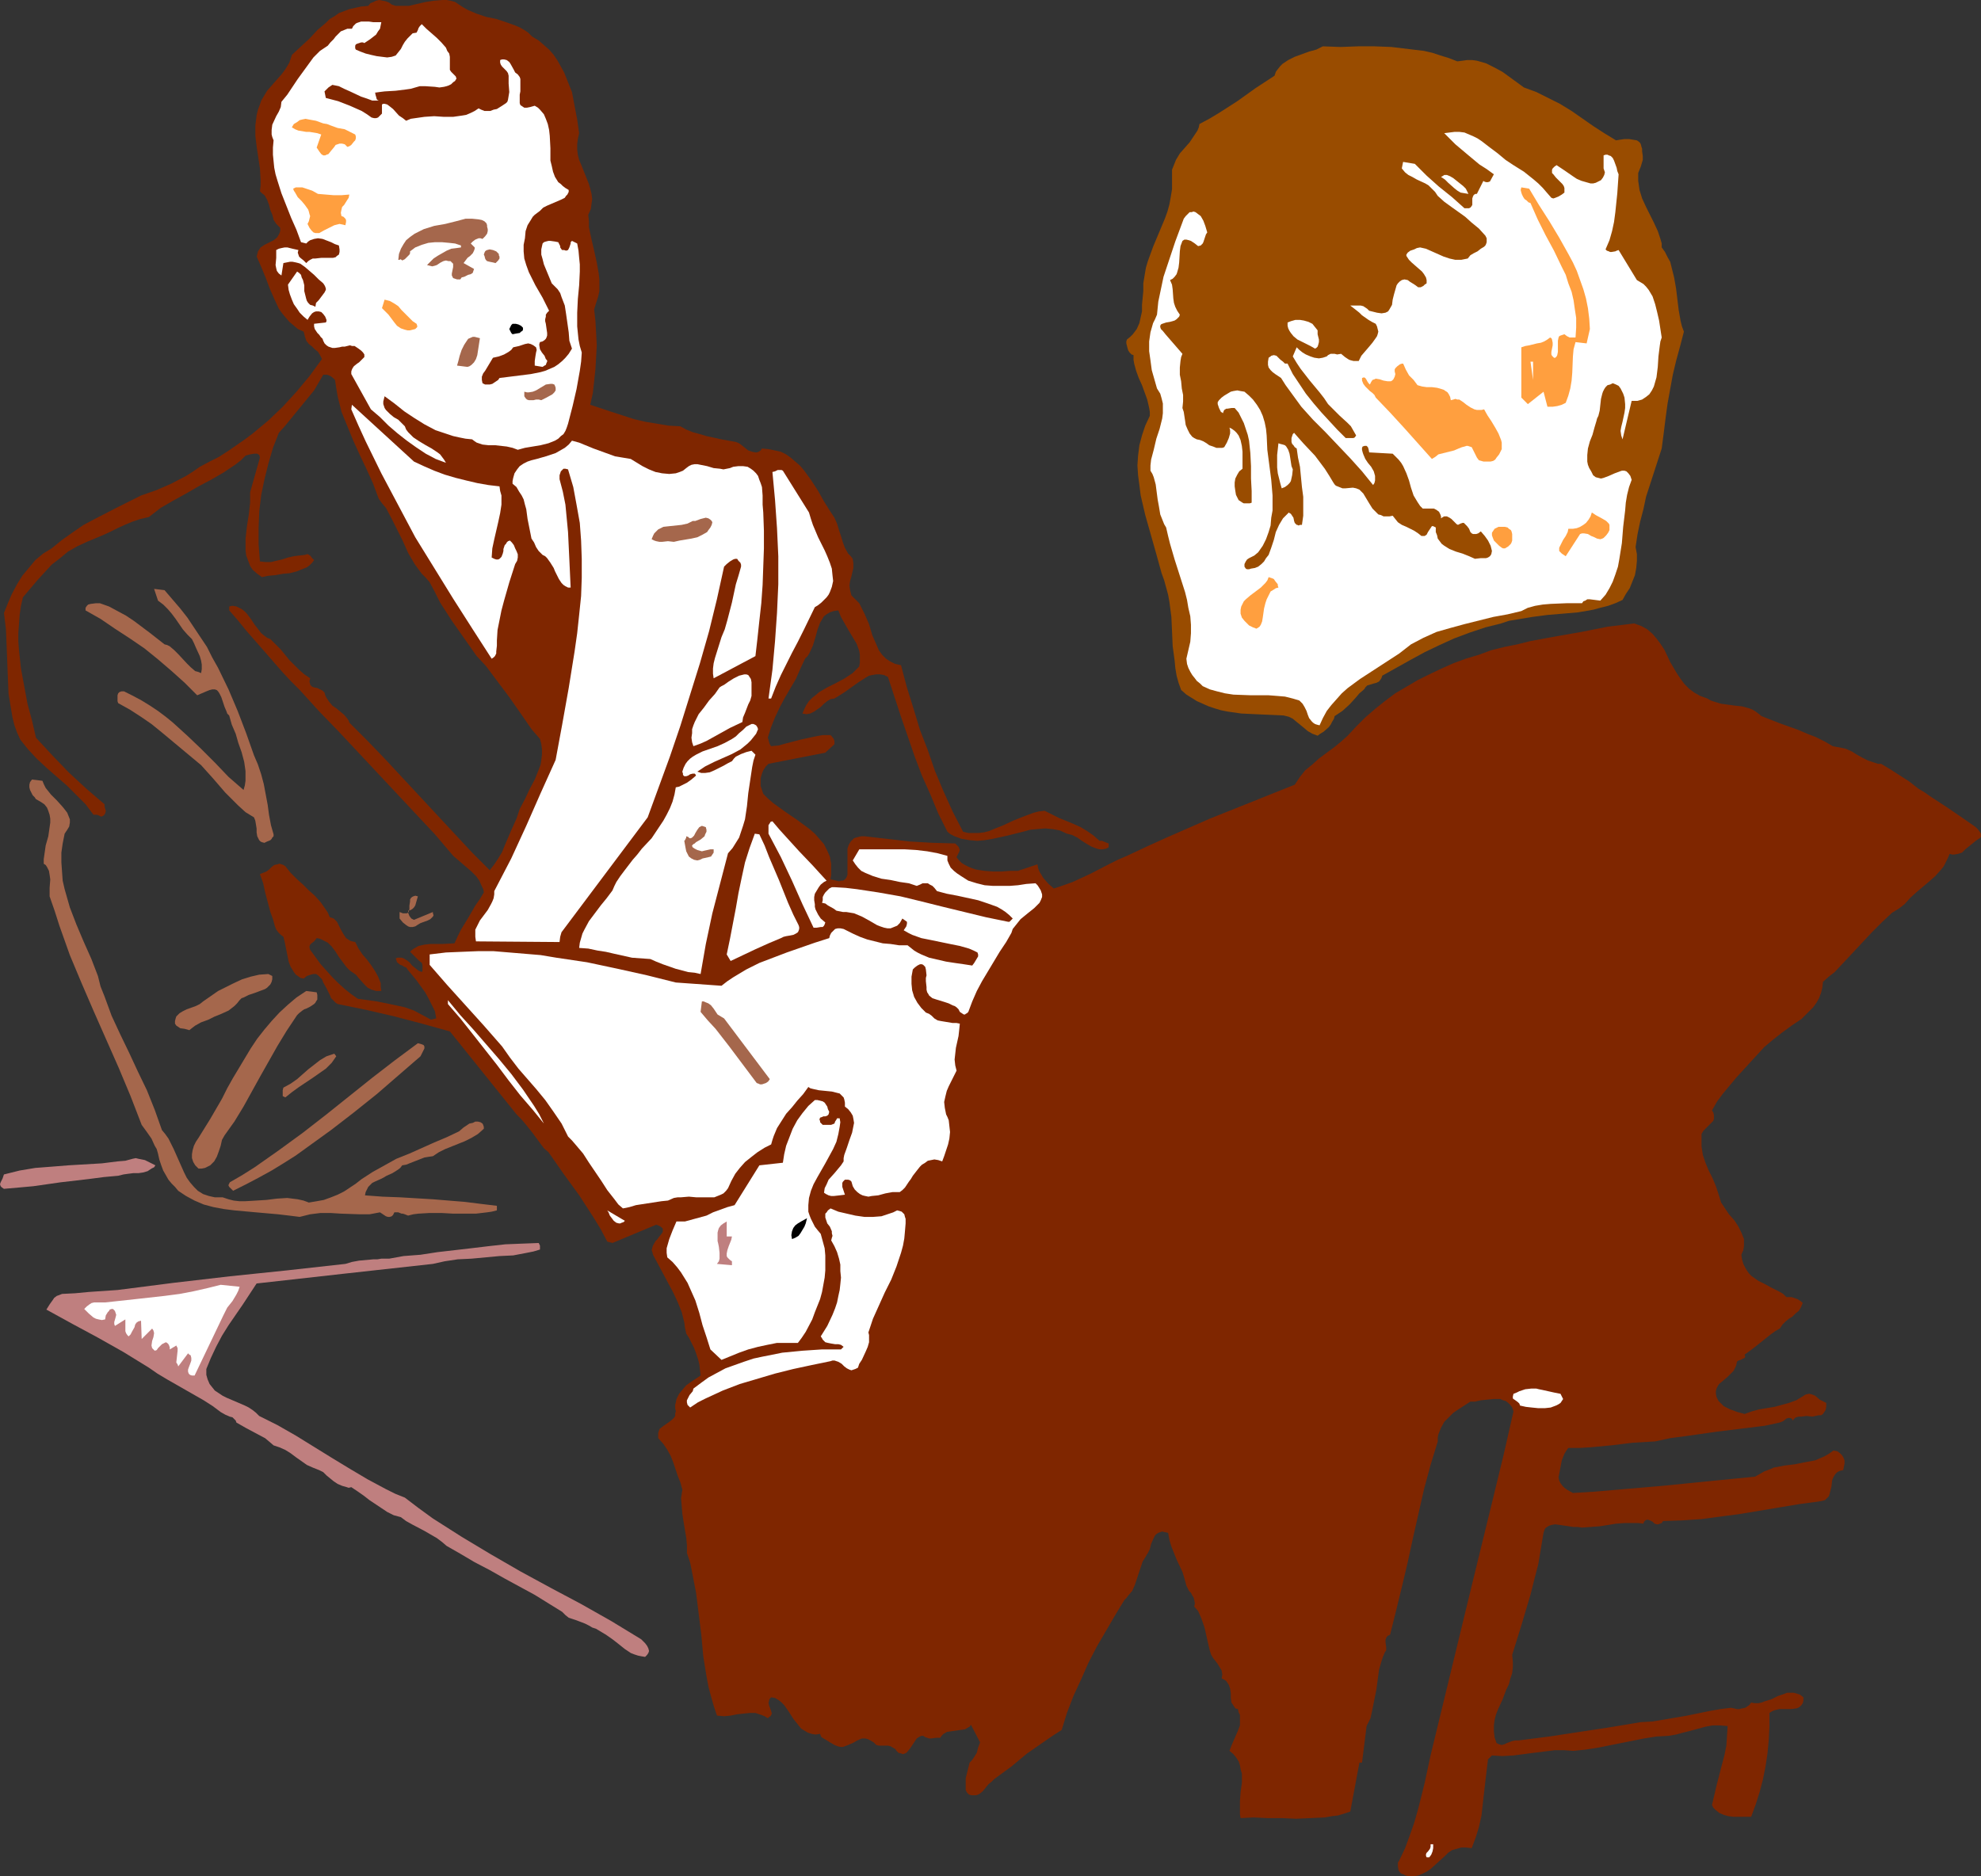
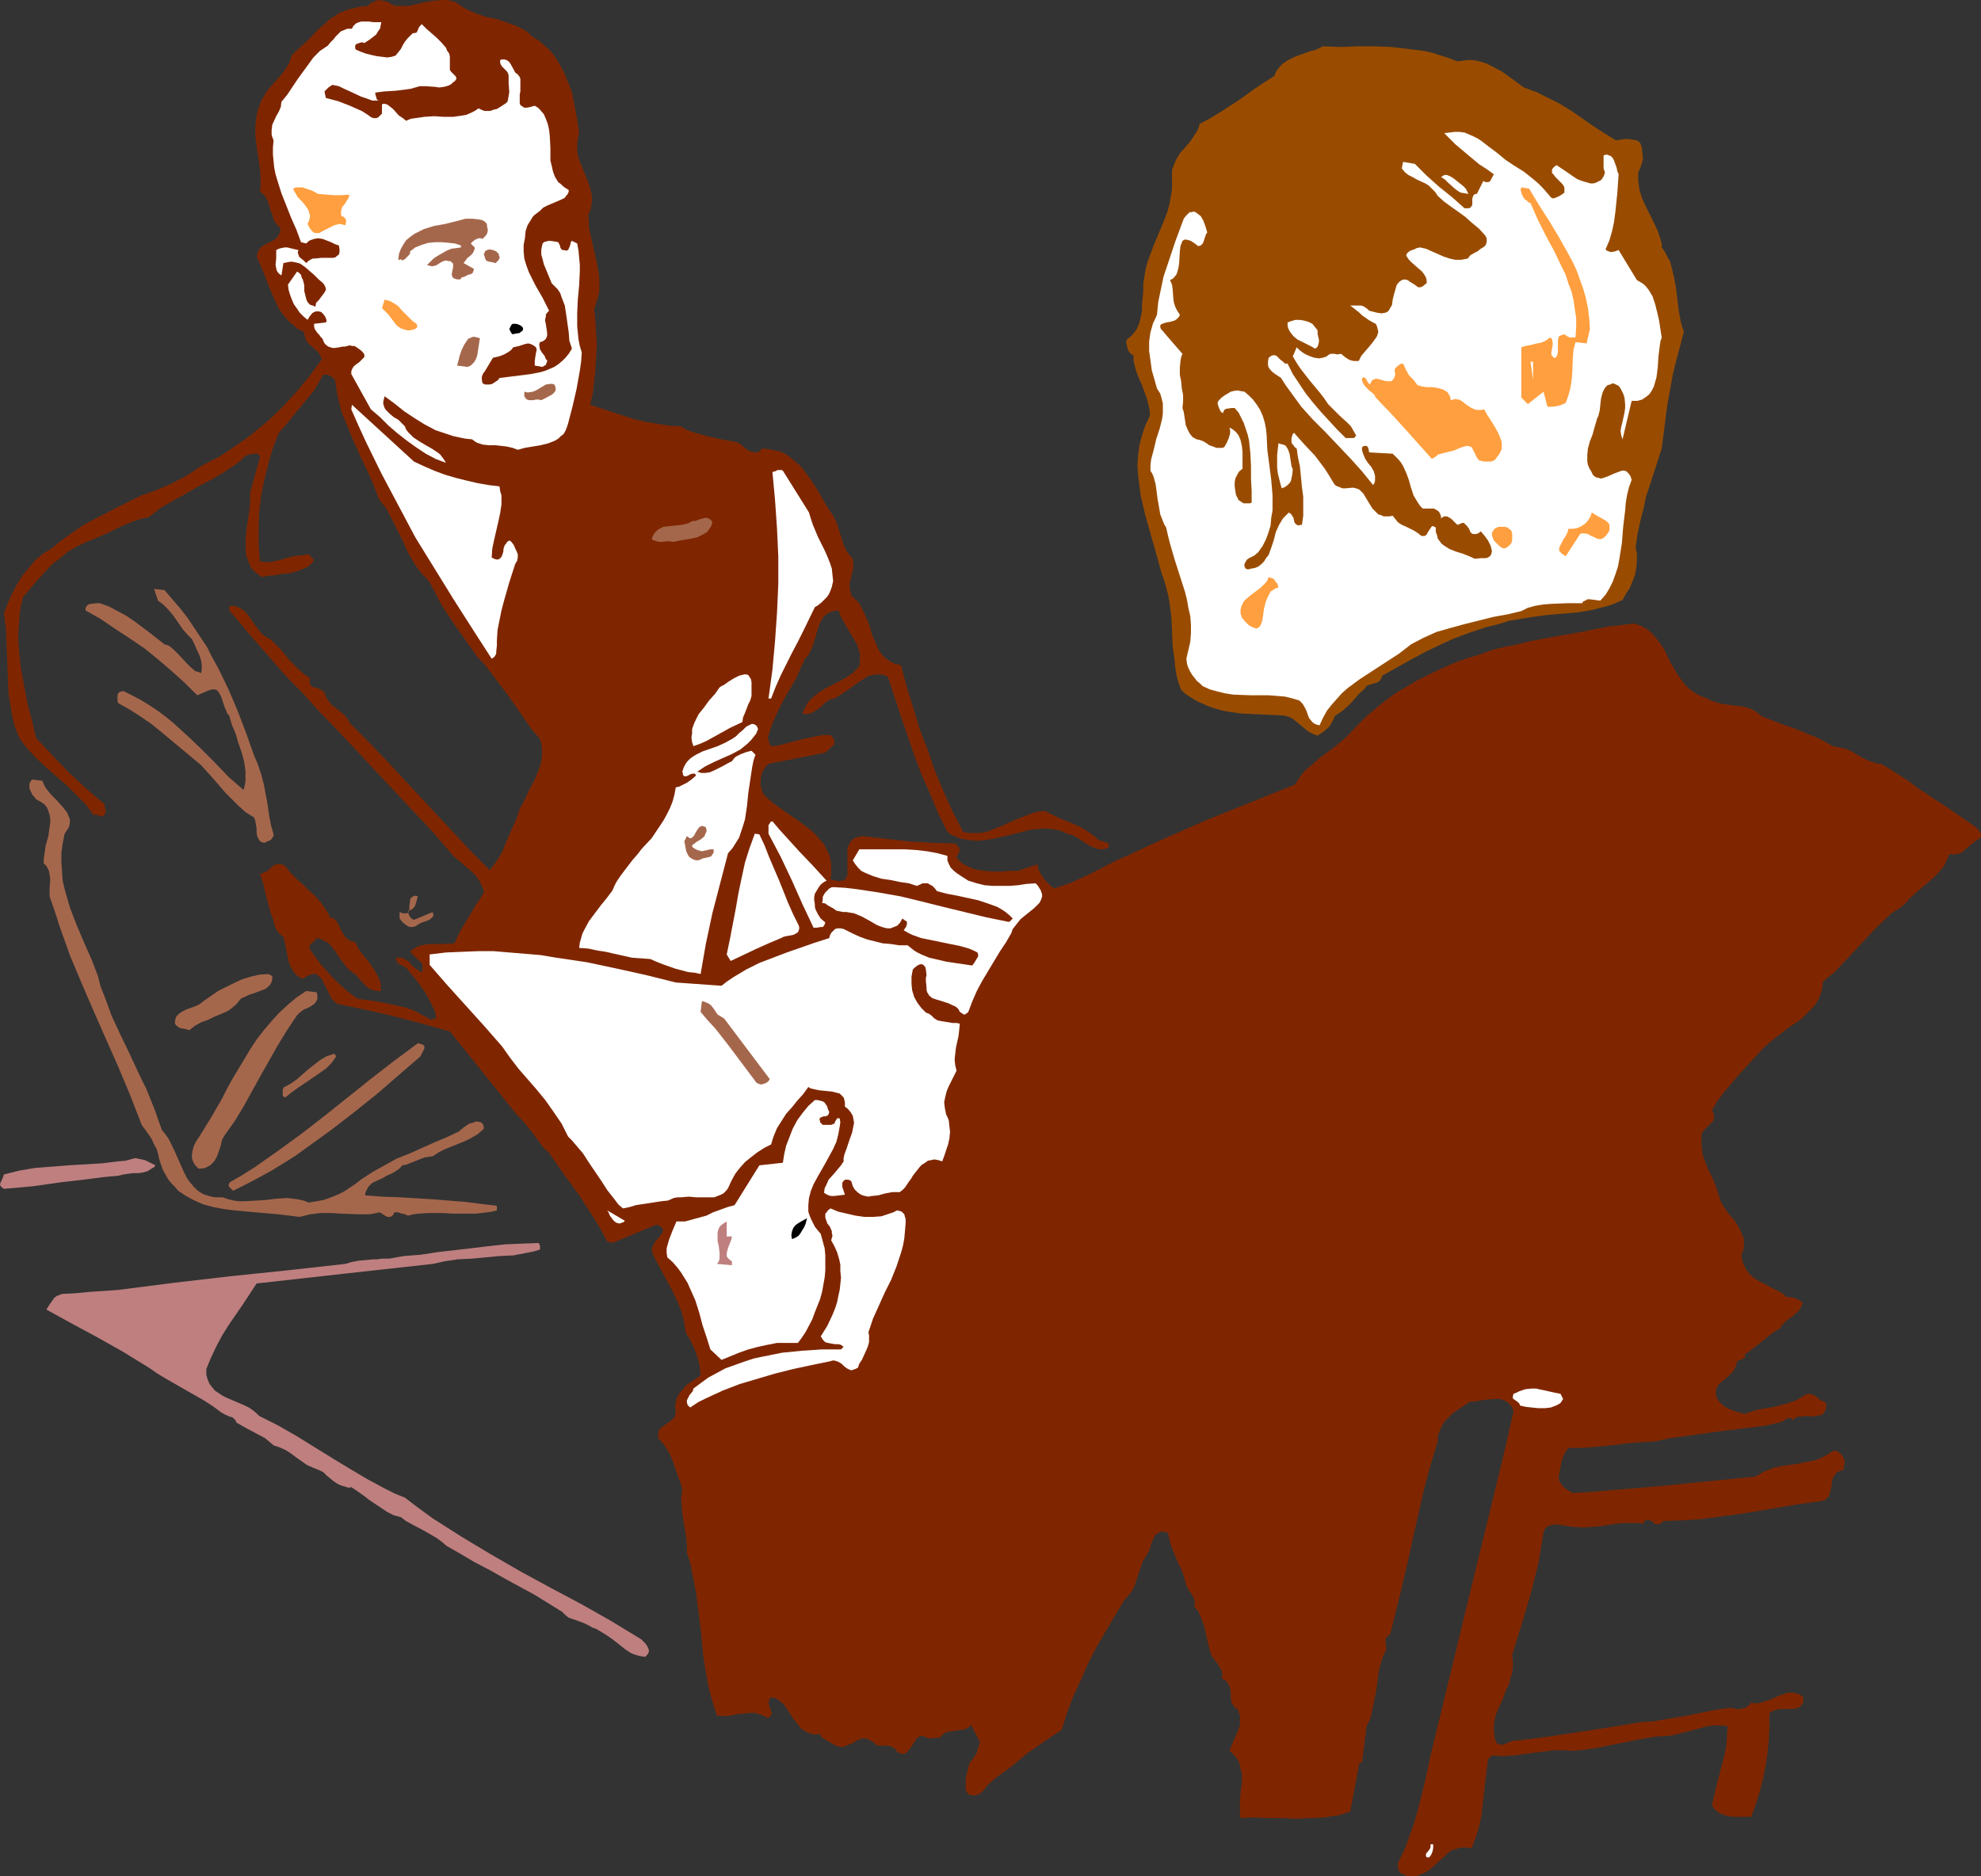
<svg xmlns="http://www.w3.org/2000/svg" xmlns:ns1="http://sodipodi.sourceforge.net/DTD/sodipodi-0.dtd" xmlns:ns2="http://www.inkscape.org/namespaces/inkscape" version="1.0" width="129.724mm" height="122.892mm" id="svg50" ns1:docname="Meeting 12.wmf">
  <rect width="100%" height="100%" fill="#333333" stroke="none" />
  <ns1:namedview id="namedview50" pagecolor="#ffffff" bordercolor="#000000" borderopacity="0.25" ns2:showpageshadow="2" ns2:pageopacity="0.0" ns2:pagecheckerboard="0" ns2:deskcolor="#d1d1d1" ns2:document-units="mm" />
  <defs id="defs1">
    <pattern id="WMFhbasepattern" patternUnits="userSpaceOnUse" width="6" height="6" x="0" y="0" />
  </defs>
  <path style="fill:#7f2600;fill-opacity:1;fill-rule:evenodd;stroke:none" d="m 113.605,1.131 0.97,0.646 1.131,0.646 1.131,0.485 1.131,0.485 2.424,0.808 2.424,0.485 2.424,0.808 2.262,0.808 1.131,0.485 1.131,0.646 0.97,0.646 0.97,0.97 1.616,0.97 1.293,1.131 1.293,1.131 1.131,1.293 0.97,1.455 0.808,1.455 0.808,1.455 0.646,1.616 0.646,1.616 0.646,1.616 0.646,3.394 0.646,3.394 0.485,3.394 -0.323,1.455 -0.162,1.293 v 1.293 l 0.162,1.293 0.323,1.293 0.485,1.131 1.939,4.848 0.323,1.131 0.323,1.293 0.162,1.293 -0.162,1.131 -0.162,1.293 -0.646,1.455 0.162,1.616 v 1.455 l 0.646,3.071 0.646,2.747 0.323,1.455 0.323,1.455 0.485,2.747 0.162,1.455 v 1.455 1.455 l -0.323,1.455 -0.485,1.455 -0.485,1.616 0.323,2.909 0.162,2.909 0.162,3.071 -0.162,2.909 -0.162,2.909 -0.323,3.071 -0.323,2.909 -0.646,2.909 5.333,1.778 5.494,1.778 2.747,0.646 2.909,0.485 2.909,0.485 2.909,0.162 1.454,0.808 1.616,0.646 1.778,0.485 1.616,0.485 3.717,0.808 3.555,0.646 0.808,0.323 0.646,0.485 0.808,0.646 0.808,0.646 0.97,0.323 0.808,0.162 h 0.323 l 0.485,-0.162 0.485,-0.323 0.323,-0.485 1.616,0.162 1.616,0.323 1.454,0.323 1.293,0.646 1.131,0.808 1.131,0.97 1.131,0.97 0.97,1.131 1.778,2.424 1.778,2.747 1.454,2.586 1.616,2.586 0.97,1.455 0.646,1.454 0.485,1.616 0.485,1.454 0.485,1.616 0.485,1.293 0.808,1.454 0.646,0.646 0.485,0.646 0.162,1.131 v 1.131 l -0.485,2.101 -0.323,1.131 -0.162,1.131 0.162,1.131 0.323,1.293 0.97,0.97 0.97,0.97 0.646,1.293 0.646,1.293 1.131,2.586 0.808,2.747 1.131,2.586 0.485,1.131 0.808,1.131 0.97,0.97 0.97,0.646 1.293,0.646 1.454,0.323 1.454,5.495 1.616,5.172 1.616,5.333 1.939,5.01 1.778,5.172 2.101,5.01 2.262,5.01 2.586,5.01 1.293,0.323 h 1.293 1.293 l 1.293,-0.162 1.293,-0.323 1.131,-0.485 2.424,-0.97 2.424,-1.131 2.424,-0.97 2.586,-0.97 1.293,-0.323 1.454,-0.162 3.555,1.778 3.555,1.455 1.778,0.808 1.616,0.97 1.616,1.131 1.454,1.293 h 0.646 l 1.131,0.485 0.485,0.162 v 0.97 l -0.646,0.323 -0.808,0.162 h -0.808 l -0.646,-0.162 -1.293,-0.485 -1.131,-0.646 -1.293,-0.808 -1.131,-0.808 -1.293,-0.646 -1.293,-0.323 -1.778,-0.808 -1.778,-0.323 -1.778,-0.162 -1.939,0.162 -1.778,0.162 -1.778,0.485 -3.878,0.97 -3.717,0.808 -1.939,0.323 -1.778,0.162 -1.939,-0.162 -1.939,-0.323 -1.778,-0.646 -0.97,-0.485 -0.808,-0.646 -2.262,-4.525 -1.939,-4.687 -2.101,-4.687 -1.778,-4.687 -3.394,-9.858 -3.232,-9.858 -0.97,-0.485 -0.97,-0.162 h -0.97 l -0.97,0.162 -0.808,0.162 -0.808,0.485 -1.778,1.131 -3.394,2.424 -1.778,1.131 -0.808,0.485 -0.97,0.162 -0.808,0.485 -0.808,0.646 -0.808,0.808 -1.616,1.131 -0.97,0.485 -0.97,0.162 -0.97,-0.162 0.485,-1.131 0.485,-0.97 0.646,-0.97 0.808,-0.808 0.808,-0.646 0.97,-0.808 1.939,-1.131 2.262,-1.131 2.101,-1.131 1.939,-1.293 0.808,-0.808 0.808,-0.808 0.162,-0.97 v -0.97 -0.97 l -0.162,-0.97 -0.646,-1.778 -0.97,-1.616 -0.97,-1.616 -1.939,-3.394 -0.646,-1.616 -1.131,0.162 -0.97,0.323 -0.808,0.485 -0.646,0.485 -0.485,0.808 -0.485,0.808 -0.646,1.778 -0.485,1.778 -0.646,2.101 -0.808,1.778 -0.485,0.808 -0.646,0.646 -1.131,2.424 -1.131,2.586 -2.747,4.687 -1.293,2.424 -1.131,2.424 -0.97,2.424 -0.808,2.586 0.162,0.485 0.162,0.646 0.162,0.485 0.323,0.485 1.778,-0.162 1.778,-0.485 3.717,-0.97 3.717,-0.808 1.778,-0.323 h 1.939 l 0.323,0.323 0.485,0.646 0.162,0.485 v 0.808 l -2.262,2.101 -14.059,2.747 -0.646,0.646 -0.646,0.97 -0.323,0.808 -0.323,1.131 v 0.97 0.97 l 0.323,0.97 0.323,0.97 1.131,1.131 1.293,1.131 2.909,2.101 3.07,2.101 3.07,2.263 1.293,1.131 1.131,1.293 1.131,1.293 0.808,1.616 0.646,1.454 0.323,1.778 v 0.808 0.97 0.97 l -0.162,1.131 0.808,0.162 0.646,0.162 0.646,0.162 0.485,-0.162 h 0.485 l 0.323,-0.162 0.485,-0.485 0.323,-0.808 v -0.808 -1.131 -1.131 -2.263 -1.131 l 0.323,-0.97 0.485,-0.808 0.323,-0.323 0.485,-0.485 0.485,-0.162 0.646,-0.162 0.646,-0.162 h 0.808 l 5.656,0.646 5.494,0.646 5.656,0.323 5.656,0.162 0.485,0.485 0.323,0.323 0.162,0.323 0.162,0.485 -0.162,0.485 -0.162,0.323 -0.485,0.97 0.646,0.808 0.646,0.646 0.808,0.485 0.97,0.485 0.808,0.323 0.97,0.323 2.101,0.323 2.101,0.162 h 2.101 l 2.101,-0.162 h 1.939 l 4.848,-1.616 0.162,0.97 0.323,0.808 0.485,0.808 0.485,0.808 1.293,1.455 1.293,1.131 2.424,-0.808 2.262,-0.808 4.525,-2.101 4.363,-2.263 2.262,-1.131 2.262,-0.97 5.171,-2.424 5.01,-2.263 10.342,-4.525 10.504,-4.202 10.504,-4.202 0.646,-0.97 0.646,-0.97 1.293,-1.616 1.778,-1.455 1.616,-1.454 1.939,-1.455 1.778,-1.293 1.778,-1.455 1.616,-1.454 2.101,-2.263 2.262,-2.263 2.424,-2.101 2.424,-1.939 2.586,-1.939 2.747,-1.616 2.747,-1.616 2.909,-1.454 3.07,-1.455 2.909,-1.293 3.07,-1.131 3.232,-0.97 3.07,-1.131 3.232,-0.808 3.232,-0.646 3.232,-0.808 6.141,-1.131 6.464,-1.131 6.464,-1.293 6.626,-0.808 1.778,0.646 1.454,0.808 1.293,1.131 0.97,1.131 0.97,1.293 0.97,1.454 1.454,3.071 1.616,2.747 0.97,1.455 0.97,1.293 1.131,1.131 1.293,0.97 1.454,0.808 1.778,0.646 0.808,0.485 0.97,0.323 1.616,0.485 3.555,0.485 1.616,0.162 1.778,0.485 0.808,0.323 0.808,0.485 0.646,0.485 0.808,0.646 4.525,1.778 4.525,1.616 2.262,0.97 2.101,0.808 2.262,1.131 1.939,1.131 0.808,0.162 0.97,0.162 1.454,0.323 1.454,0.646 1.293,0.808 1.454,0.808 1.293,0.646 1.454,0.485 0.97,0.323 h 0.808 l 2.424,1.455 2.262,1.454 2.262,1.455 2.262,1.778 1.616,0.97 1.616,1.131 3.717,2.424 3.555,2.424 3.717,2.586 0.162,0.162 0.323,0.323 0.485,0.646 0.323,0.485 v 0.323 0.485 l -0.323,0.323 -0.97,0.646 -1.778,1.455 -0.808,0.646 -0.808,0.808 -0.97,0.323 -0.97,0.162 h -0.485 l -0.646,-0.162 -0.485,1.131 -0.485,0.97 -0.485,0.97 -0.646,0.808 -1.454,1.616 -1.454,1.293 -3.07,2.586 -1.616,1.454 -1.454,1.616 -1.454,1.131 -1.616,0.97 -2.586,2.424 -2.424,2.424 -2.262,2.424 -4.525,4.848 -2.424,2.586 -1.454,1.131 -1.454,1.293 -0.162,1.455 -0.323,1.293 -0.485,1.293 -0.646,1.131 -0.808,1.131 -0.97,0.97 -0.97,0.97 -0.97,0.97 -2.424,1.616 -2.424,1.778 -2.262,1.778 -2.101,1.778 -3.555,3.879 -3.394,3.717 -3.232,3.879 -1.454,1.939 -1.293,2.263 0.323,0.485 0.162,0.646 v 0.485 0.485 l -0.162,0.485 -0.323,0.323 -0.646,0.646 -0.646,0.646 -0.808,0.808 -0.485,0.808 v 0.485 0.485 1.131 0.97 l 0.323,2.101 0.646,1.939 0.808,1.939 0.97,1.939 0.808,1.939 0.646,1.939 0.646,2.101 0.97,1.455 0.97,1.454 1.293,1.455 0.97,1.454 0.808,1.616 0.323,0.808 0.323,0.808 v 0.97 0.808 l -0.162,0.97 -0.485,1.131 0.162,1.131 0.323,1.131 0.485,0.97 0.485,0.808 0.485,0.646 0.646,0.646 1.616,1.131 1.616,0.808 1.778,0.97 1.939,0.97 0.808,0.485 0.808,0.808 h 1.293 l 0.97,0.323 0.485,0.162 0.485,0.323 0.485,0.323 0.323,0.323 -0.485,1.131 -0.485,0.808 -0.808,0.646 -0.808,0.808 -0.808,0.485 -0.808,0.646 -0.808,0.808 -0.646,0.97 -1.131,0.646 -1.131,0.808 -4.04,3.232 -1.293,0.97 -1.131,0.808 0.162,0.485 -0.162,0.323 -0.323,0.162 -0.323,0.162 -0.323,0.162 -0.485,0.162 -0.323,0.162 -0.162,0.323 -0.162,0.808 -0.323,0.646 -0.323,0.646 -0.485,0.485 -0.97,0.97 -1.131,0.97 -0.97,0.808 -0.323,0.485 -0.323,0.646 -0.162,0.646 v 0.646 l 0.162,0.808 0.485,0.97 0.646,0.646 0.646,0.646 1.616,0.808 1.778,0.646 1.778,0.485 1.778,-0.646 1.778,-0.485 1.939,-0.323 1.939,-0.323 1.778,-0.485 1.778,-0.485 1.778,-0.646 1.616,-0.97 0.485,-0.323 0.323,-0.162 0.808,-0.162 0.646,0.162 0.808,0.323 1.131,0.97 1.616,0.808 v 0.97 l -0.162,0.808 -0.323,0.485 -0.323,0.485 -0.485,0.323 h -0.646 l -1.454,0.323 -1.454,-0.162 -1.293,0.162 h -0.646 l -0.646,0.162 -0.485,0.323 -0.323,0.485 -0.323,-0.485 -0.485,-0.162 h -0.323 l -0.485,0.162 -0.808,0.646 -0.808,0.323 -3.717,0.808 -3.878,0.485 -7.918,0.97 -7.918,1.131 -3.717,0.485 -3.717,0.808 -2.747,0.162 -2.747,0.162 -5.333,0.646 -5.171,0.485 -2.747,0.162 h -2.747 l -0.485,0.646 -0.485,0.808 -0.323,0.808 -0.323,0.808 -0.646,3.394 -0.162,0.808 0.162,0.808 0.323,0.646 0.485,0.646 0.485,0.485 0.646,0.485 1.454,0.808 5.333,-0.323 5.656,-0.485 11.312,-0.97 11.312,-1.131 11.474,-1.131 1.131,-0.646 1.131,-0.646 1.293,-0.485 1.131,-0.485 2.586,-0.485 2.586,-0.323 2.424,-0.485 2.586,-0.485 1.131,-0.485 1.131,-0.485 1.131,-0.646 1.131,-0.808 0.97,0.162 0.646,0.485 0.485,0.485 0.323,0.485 0.323,0.808 v 0.808 l -0.162,0.808 -0.162,0.808 -0.808,0.162 -0.646,0.323 -0.485,0.485 -0.323,0.485 -0.323,0.646 -0.162,0.485 -0.162,1.454 -0.323,1.293 -0.162,0.646 -0.162,0.485 -0.485,0.485 -0.485,0.485 -0.646,0.162 -0.808,0.162 -4.848,0.646 -4.848,0.808 -9.696,1.616 -4.848,0.646 -4.848,0.646 -4.848,0.323 -4.686,0.162 -0.323,0.485 -0.485,0.162 -0.323,0.162 h -0.323 l -0.646,-0.162 -0.485,-0.485 -0.646,-0.323 -0.485,-0.162 h -0.323 l -0.323,0.162 -0.323,0.323 -0.162,0.485 -1.293,-0.162 h -1.131 -2.101 l -2.262,0.162 -1.939,0.323 -2.101,0.323 -2.101,0.162 -2.262,0.162 -1.131,-0.162 h -1.131 l -0.97,-0.162 -1.131,-0.162 -2.262,-0.323 -0.97,0.162 -0.485,0.162 -0.323,0.162 -0.485,0.323 -0.323,0.323 -0.162,0.485 -0.162,0.485 -0.646,3.879 -0.646,3.879 -0.97,3.717 -0.97,3.879 -2.262,7.596 -2.262,7.273 0.162,1.616 v 1.455 l -0.162,1.454 -0.485,1.455 -0.323,1.293 -0.646,1.293 -0.97,2.586 -1.131,2.424 -0.485,1.293 -0.323,1.293 -0.162,1.293 v 1.454 l 0.162,1.455 0.485,1.454 0.646,0.323 0.646,0.162 0.646,-0.162 0.646,-0.323 1.293,-0.485 0.808,-0.162 h 0.808 l 7.595,-0.97 7.434,-1.131 7.434,-1.131 7.757,-1.293 2.909,-0.162 2.909,-0.485 5.656,-0.97 5.494,-1.131 2.747,-0.485 2.586,-0.323 0.808,0.162 0.646,0.162 h 0.646 l 0.646,-0.162 0.808,-0.162 0.485,-0.323 0.485,-0.323 0.485,-0.646 0.808,0.162 h 0.97 l 0.808,-0.162 0.808,-0.323 1.616,-0.485 1.616,-0.808 1.454,-0.485 0.808,-0.323 h 0.808 0.808 l 0.646,0.162 0.97,0.323 0.808,0.646 v 0.808 l -0.162,0.646 -0.323,0.485 -0.323,0.323 -0.485,0.323 -0.485,0.162 -1.293,0.162 h -1.454 -1.454 l -1.293,0.323 -0.646,0.323 -0.485,0.323 v 3.394 l -0.162,3.232 -0.323,3.394 -0.485,3.232 -0.646,3.232 -0.808,3.071 -0.97,3.071 -1.131,3.071 h -1.454 -1.454 -1.454 l -1.293,-0.162 -1.131,-0.323 -1.131,-0.485 -0.97,-0.808 -0.485,-0.485 -0.323,-0.646 1.131,-4.848 1.293,-5.01 0.646,-2.424 0.485,-2.424 0.162,-2.424 0.162,-2.424 -1.939,-0.162 h -1.778 l -1.778,0.323 -1.778,0.485 -1.778,0.485 -1.939,0.485 -1.778,0.485 -1.939,0.323 -2.909,0.162 -3.07,0.485 -5.656,1.131 -5.656,1.131 -3.07,0.485 -3.07,0.323 -2.262,-0.162 h -2.424 l -2.586,0.323 -2.586,0.323 -5.01,0.646 -2.747,0.162 -2.586,-0.162 -0.97,0.97 -0.323,2.586 -0.323,2.747 -0.646,5.656 -0.323,2.909 -0.646,2.909 -0.808,2.586 -0.485,1.293 -0.485,1.293 -1.454,-0.162 h -1.131 l -1.131,0.323 -1.131,0.323 -0.97,0.646 -0.808,0.808 -1.778,1.616 -1.778,1.616 -0.97,0.646 -0.97,0.485 -1.131,0.485 -1.131,0.162 h -1.293 l -0.646,-0.162 -0.646,-0.323 -0.485,-0.162 -0.323,-0.323 -0.323,-0.485 -0.162,-0.97 v -0.485 -0.485 l 0.323,-0.485 1.454,-3.071 1.131,-3.071 1.131,-3.232 0.97,-3.394 1.616,-6.464 1.454,-6.788 2.586,-10.666 2.586,-10.666 5.171,-21.333 5.171,-21.171 2.586,-10.666 2.424,-10.666 -0.323,-0.97 -0.485,-0.646 -0.485,-0.485 -0.646,-0.485 -0.646,-0.162 -0.646,-0.323 h -1.616 l -1.616,0.162 -1.616,0.162 -1.454,0.323 h -1.131 l -2.747,1.778 -1.454,0.97 -1.131,1.131 -1.131,1.131 -0.808,1.455 -0.323,0.808 -0.323,0.808 -0.162,0.808 v 0.97 l -1.778,5.818 -1.616,5.98 -2.747,12.121 -1.293,5.98 -1.454,6.141 -1.454,5.98 -1.454,5.818 -0.646,0.323 -0.323,0.485 -0.162,0.485 v 0.646 l 0.162,1.131 v 0.808 l -0.323,0.485 -0.485,1.131 -0.323,0.97 -0.646,2.263 -0.323,2.424 -0.323,2.424 -0.485,2.424 -0.485,2.424 -0.485,2.263 -0.485,0.97 -0.485,0.97 -1.131,9.05 h -0.646 l -2.262,12.121 v 0 l -1.454,0.485 -1.616,0.485 -1.454,0.162 -1.778,0.323 -3.555,0.162 -3.555,0.162 -3.555,-0.162 h -1.778 -1.778 l -3.394,-0.162 -3.232,0.162 -0.162,-0.97 v -0.97 -2.263 l 0.162,-2.263 0.323,-2.263 v -2.263 l -0.323,-1.131 -0.162,-0.97 -0.323,-0.97 -0.646,-0.97 -0.646,-0.808 -0.97,-0.808 0.485,-1.293 0.485,-1.131 1.131,-2.586 0.485,-1.293 v -1.293 -1.293 l -0.323,-0.646 -0.162,-0.808 -0.646,-0.162 -0.323,-0.485 -0.323,-0.485 -0.323,-0.485 -0.162,-1.131 v -1.131 l -0.162,-1.131 -0.323,-0.97 -0.323,-0.485 -0.323,-0.485 -0.485,-0.323 -0.646,-0.323 0.162,-0.97 -0.162,-0.97 -0.485,-0.808 -0.485,-0.808 -0.485,-0.646 -0.646,-0.808 -0.485,-0.808 -0.323,-0.97 -0.646,-2.747 -0.646,-2.909 -0.485,-1.454 -0.485,-1.293 -0.646,-1.454 -0.97,-1.131 0.162,-0.808 -0.162,-0.808 -0.162,-0.646 -0.323,-0.485 -0.323,-0.646 -0.485,-0.485 -0.323,-0.646 -0.323,-0.646 -0.485,-1.778 -0.485,-1.616 -1.454,-3.071 -1.293,-3.232 -0.485,-1.616 -0.323,-1.778 -0.808,-0.162 -0.646,-0.162 -0.485,0.162 -0.485,0.162 -0.485,0.323 -0.323,0.323 -0.485,0.97 -0.485,1.131 -0.162,0.646 -0.162,0.646 -0.485,0.97 -0.323,0.485 -0.162,0.323 -0.808,1.293 -0.485,1.455 -0.97,2.909 -0.485,1.454 -0.646,1.455 -0.97,1.131 -0.485,0.646 -0.485,0.485 -2.262,3.717 -2.262,3.879 -2.262,3.879 -2.101,4.04 -1.778,4.04 -1.939,4.202 -1.616,4.202 -1.293,4.202 -2.262,1.455 -2.101,1.454 -4.202,2.909 -3.878,3.232 -4.202,3.071 -0.646,0.646 -0.808,0.646 -1.454,1.778 -0.808,0.646 -0.323,0.162 -0.485,0.162 h -0.485 -0.646 l -0.646,-0.162 -0.485,-0.485 -0.323,-0.646 v -0.808 -0.97 -1.131 l 0.485,-1.939 0.485,-1.939 0.485,-0.485 0.485,-0.646 0.808,-1.293 0.323,-1.293 0.485,-1.293 -2.262,-4.364 -0.323,0.485 -0.323,0.162 -0.808,0.485 -1.131,0.162 -1.131,0.162 -1.131,0.162 -1.131,0.162 -0.485,0.323 -0.323,0.162 -0.485,0.485 -0.323,0.485 h -0.97 l -1.293,0.162 h -0.485 l -0.485,-0.162 -0.485,-0.162 -0.485,-0.323 h -0.485 l -0.646,0.323 -0.485,0.323 -0.323,0.485 -0.646,0.97 -0.646,0.97 -0.646,0.808 -0.323,0.323 -0.323,0.162 -0.485,0.162 -0.485,-0.162 -0.646,-0.162 -0.485,-0.485 -0.323,-0.485 -0.323,-0.162 -0.808,-0.485 -0.646,-0.162 h -1.616 -0.646 l -0.646,-0.162 -0.323,-0.323 -0.323,-0.323 -0.808,-0.485 -0.646,-0.323 -0.646,-0.162 h -0.808 l -1.131,0.485 -1.131,0.646 -1.131,0.485 -1.293,0.485 h -0.646 l -0.646,-0.162 -0.808,-0.323 -0.808,-0.485 -0.323,-0.162 -0.485,-0.323 -0.808,-0.485 -0.808,-0.485 -0.162,-0.323 -0.162,-0.485 -1.131,0.162 -0.97,-0.162 -0.97,-0.323 -0.808,-0.485 -0.808,-0.485 -0.646,-0.808 -1.293,-1.616 -1.131,-1.778 -1.131,-1.616 -0.808,-0.808 -0.646,-0.485 -0.808,-0.485 -0.97,-0.162 -0.323,0.323 -0.162,0.323 -0.162,0.808 0.162,0.646 0.485,1.293 0.162,0.646 -0.162,0.323 -0.162,0.323 -0.323,0.162 -0.323,0.323 -0.808,-0.485 -0.808,-0.323 -1.454,-0.485 h -1.454 l -1.616,0.162 -1.454,0.162 -1.616,0.323 -1.616,0.162 -1.778,-0.162 -0.808,-2.424 -0.646,-2.263 -0.646,-2.424 -0.485,-2.586 -0.808,-5.01 -0.485,-5.333 -0.646,-5.172 -0.646,-5.172 -0.97,-5.01 -0.485,-2.424 -0.808,-2.424 v -1.939 l -0.162,-1.778 -0.323,-1.939 -0.323,-1.939 -0.323,-2.101 -0.162,-1.939 -0.162,-1.939 0.323,-2.101 -0.485,-1.778 -0.646,-1.616 -1.131,-3.394 -0.646,-1.616 -0.808,-1.454 -0.97,-1.455 -1.293,-1.454 v -0.646 -0.646 l 0.162,-0.485 0.162,-0.485 0.808,-0.646 1.616,-1.131 0.808,-0.646 0.323,-0.323 0.323,-0.485 v -0.646 l 0.162,-0.485 -0.162,-0.808 v -0.808 l 0.162,-0.646 0.162,-0.808 0.646,-1.293 0.808,-0.97 0.97,-1.131 1.131,-0.808 2.424,-1.616 -0.162,-1.293 -0.162,-1.455 -0.323,-1.293 -0.485,-1.455 -0.485,-1.293 -0.646,-1.293 -0.646,-1.293 -0.646,-0.97 -0.323,-1.454 -0.162,-1.293 -0.646,-2.586 -0.97,-2.424 -1.131,-2.424 -5.01,-9.373 -0.162,-0.646 -0.162,-0.485 0.162,-0.646 0.162,-0.485 0.646,-1.131 0.485,-0.485 0.323,-0.485 0.646,-0.808 0.323,-0.485 v -0.323 -0.485 l -0.323,-0.323 -0.485,-0.323 -0.808,-0.323 -10.827,4.525 -1.293,-0.323 -1.616,-3.071 -1.778,-2.909 -1.778,-2.747 -1.778,-2.747 -3.878,-5.333 -3.717,-5.333 -1.131,-0.97 -0.97,-1.293 -1.778,-2.424 -1.939,-2.424 -0.97,-1.131 -1.131,-1.131 -16.483,-20.525 -6.949,-1.939 -6.787,-1.778 -6.949,-1.616 -7.11,-1.455 -0.485,-0.323 -0.646,-0.646 -0.485,-0.485 -0.323,-0.808 -0.808,-1.616 -0.808,-1.455 -0.323,-0.808 -0.485,-0.485 -0.485,-0.485 -0.485,-0.323 h -0.646 l -0.646,0.162 -0.97,0.323 -0.808,0.646 -0.808,-0.162 -0.646,-0.485 -0.485,-0.323 -0.485,-0.646 -0.808,-1.293 -0.485,-1.293 -0.323,-1.616 -0.323,-1.616 -0.323,-1.616 -0.323,-1.293 -0.646,-0.485 -0.646,-0.646 -0.485,-0.646 -0.323,-0.808 -0.485,-1.778 -0.646,-1.778 -0.646,-2.424 -0.646,-2.424 -0.485,-2.263 -0.808,-2.263 0.808,-0.323 0.808,-0.323 0.646,-0.485 0.646,-0.646 0.646,-0.485 0.808,-0.162 0.485,-0.162 0.485,0.162 0.485,0.162 0.485,0.323 1.293,1.616 1.616,1.616 1.454,1.293 1.454,1.454 1.454,1.293 1.454,1.616 1.131,1.616 0.646,0.97 0.485,1.131 0.485,0.162 0.485,0.162 0.808,0.808 0.485,0.97 0.485,0.97 0.646,1.131 0.646,0.97 0.485,0.323 0.485,0.323 0.485,0.162 0.808,0.162 0.808,1.616 0.97,1.455 1.131,1.293 0.97,1.293 0.97,1.454 0.808,1.455 0.323,0.808 0.323,0.808 v 0.97 l 0.162,0.97 h -1.293 l -1.131,-0.323 -0.97,-0.485 -0.808,-0.808 -1.454,-1.616 -0.646,-0.808 -0.97,-0.646 -0.646,-0.485 -0.646,-0.646 -0.97,-1.293 -0.97,-1.293 -0.808,-1.293 -0.97,-1.293 -0.97,-0.97 -0.646,-0.323 -0.646,-0.323 -0.646,-0.323 -0.808,-0.162 -0.646,0.808 -0.646,0.485 -0.323,0.323 -0.162,0.323 v 0.485 l 0.162,0.485 2.586,3.555 2.909,3.232 1.454,1.455 1.616,1.454 1.616,1.293 1.616,1.131 4.686,0.646 2.424,0.485 2.262,0.485 2.262,0.485 2.262,0.808 2.101,1.131 2.101,1.131 1.293,-0.323 -0.323,-1.778 -0.808,-1.616 -0.808,-1.616 -0.808,-1.454 -2.101,-2.909 -2.262,-2.747 -0.323,-0.485 -0.485,-0.162 -0.485,-0.323 -0.485,-0.162 -0.808,-0.646 -0.162,-0.485 -0.162,-0.485 0.485,-0.162 h 0.646 0.323 l 0.485,0.162 0.808,0.485 0.646,0.485 0.646,0.808 0.808,0.646 0.808,0.646 0.808,0.323 0.162,-0.323 v -0.485 -0.808 l -0.162,-0.646 -0.646,-0.485 -1.131,-1.131 -0.646,-0.646 -0.485,-0.485 0.485,-0.485 0.485,-0.323 1.131,-0.646 1.454,-0.323 1.454,-0.162 h 3.07 l 2.909,-0.162 0.808,-1.778 0.808,-1.616 1.778,-2.909 1.778,-3.071 1.131,-1.616 0.97,-1.616 -0.162,-0.808 -0.323,-0.646 -0.646,-1.454 -0.808,-1.131 -1.131,-1.131 -2.262,-1.939 -1.131,-0.97 -1.131,-0.97 -4.525,-5.333 -4.848,-5.172 -9.373,-10.02 -9.534,-10.182 -4.848,-5.01 -4.848,-5.333 -2.262,-2.263 -2.101,-2.263 -4.363,-5.01 -4.525,-5.172 -2.101,-2.586 -2.101,-2.424 v -0.97 l 0.808,-0.162 0.97,0.162 0.646,0.323 0.646,0.323 0.646,0.485 0.646,0.646 0.97,1.293 0.97,1.455 1.131,1.454 0.485,0.646 0.808,0.646 0.646,0.485 0.808,0.323 2.586,2.586 2.101,2.586 2.424,2.424 1.293,1.131 1.454,0.97 -0.162,0.646 v 0.323 l 0.162,0.485 v 0.162 l 0.485,0.485 0.485,0.162 0.808,0.162 0.646,0.323 0.646,0.323 0.485,0.485 0.162,0.646 0.323,0.646 0.646,0.97 0.808,0.97 0.97,0.646 1.939,1.616 0.808,0.97 0.323,0.485 0.162,0.485 4.363,4.364 4.363,4.525 8.565,9.212 4.363,4.687 4.363,4.687 4.363,4.687 4.363,4.364 1.131,-1.455 0.97,-1.454 0.97,-1.616 0.646,-1.616 1.454,-3.394 1.454,-3.232 0.808,-2.424 1.293,-2.424 1.131,-2.424 1.293,-2.424 0.97,-2.424 0.485,-1.293 0.162,-1.131 0.162,-1.293 v -1.293 l -0.162,-1.293 -0.323,-1.293 -2.101,-2.424 -1.778,-2.586 -3.717,-5.333 -3.878,-5.172 -1.939,-2.586 -2.262,-2.424 -3.07,-4.364 -3.07,-4.364 -2.909,-4.525 -1.293,-2.586 -1.293,-2.424 -0.97,-1.131 -0.97,-0.97 -0.97,-1.293 -0.808,-1.131 -1.616,-2.747 -1.293,-2.909 -2.747,-5.495 -1.454,-2.747 -0.97,-1.131 -0.808,-1.131 -1.454,-3.879 -1.616,-3.555 -1.616,-3.394 -1.616,-3.555 -1.454,-3.555 -1.454,-3.555 -0.485,-1.939 -0.485,-1.939 -0.323,-1.939 -0.323,-2.101 -0.485,-0.485 -0.646,-0.485 -0.808,-0.323 h -0.485 -0.485 l -1.131,1.939 -1.131,1.939 -1.454,1.778 -2.909,3.555 -1.454,1.778 -1.454,1.778 -1.454,1.616 -1.454,3.717 -1.131,3.879 -0.97,3.879 -0.808,3.879 -0.485,4.04 -0.162,4.04 v 4.202 l 0.323,4.202 1.454,0.162 h 1.293 l 1.293,-0.323 1.454,-0.323 1.454,-0.485 1.454,-0.323 1.293,-0.162 1.454,-0.162 0.485,-0.162 h 0.323 l 0.162,0.162 0.323,0.162 0.485,0.646 0.485,0.485 -0.485,0.646 -0.646,0.646 -0.646,0.485 -0.808,0.323 -1.616,0.646 -1.778,0.485 -1.778,0.162 -1.778,0.323 -1.778,0.162 -1.616,0.323 -1.131,-0.808 -1.131,-0.97 -0.646,-0.97 -0.485,-1.293 -0.485,-1.293 -0.162,-1.293 v -1.454 -1.455 l 0.323,-2.909 0.485,-3.071 0.323,-2.909 v -1.293 -1.293 l 2.424,-8.565 -0.162,-0.646 -0.485,-0.323 h -0.485 -0.323 l -0.97,0.162 -1.131,0.323 -1.131,1.131 -1.454,1.131 -2.909,1.939 -3.07,1.778 -3.07,1.616 -3.07,1.778 -3.232,1.778 -3.07,1.778 -2.909,2.263 -2.101,0.485 -1.939,0.646 -1.939,0.808 -1.778,0.808 -1.939,0.97 -1.778,0.808 -1.939,0.808 -1.939,0.808 -2.424,1.131 -2.262,1.293 -1.939,1.616 -2.101,1.616 -1.778,1.939 -1.778,1.939 -1.778,2.101 -1.778,2.101 -0.485,2.101 -0.323,2.263 -0.162,2.263 -0.162,2.101 v 2.263 l 0.162,2.101 0.485,4.525 0.808,4.364 0.808,4.364 1.131,4.202 0.97,4.202 4.04,4.364 4.04,4.202 4.363,4.04 4.525,3.879 v 0.485 l 0.162,0.646 0.162,0.485 -0.162,0.646 -0.323,0.485 -0.323,0.162 -0.323,0.162 -0.323,-0.162 -0.323,-0.162 -0.485,-0.162 h -0.485 -0.323 l -1.939,-2.586 -2.262,-2.263 -2.424,-2.424 -2.424,-2.101 -2.586,-2.263 -2.424,-2.263 -2.101,-2.263 -1.939,-2.424 -0.808,-1.778 -0.646,-1.778 -0.485,-1.939 -0.323,-1.939 -0.646,-3.879 -0.162,-3.879 -0.162,-4.04 -0.162,-4.202 -0.162,-3.879 -0.485,-4.04 0.97,-2.424 0.97,-2.263 1.293,-2.424 1.293,-2.101 1.616,-1.939 1.616,-1.939 1.939,-1.616 2.101,-1.293 2.586,-2.101 2.747,-1.939 2.586,-1.778 2.747,-1.455 5.656,-2.909 5.818,-2.909 3.717,-1.293 3.717,-1.616 3.717,-1.939 1.778,-1.131 1.616,-1.131 2.424,-1.293 2.262,-1.131 2.262,-1.455 2.101,-1.454 2.101,-1.455 1.939,-1.454 3.878,-3.232 3.555,-3.394 3.394,-3.717 3.232,-3.879 3.07,-4.202 -0.485,-0.97 -0.485,-0.808 -0.808,-0.646 -0.646,-0.646 -0.808,-0.646 -0.646,-0.808 -0.323,-0.97 -0.162,-0.646 -0.162,-0.646 -1.454,-0.646 -1.131,-0.97 -0.97,-0.808 -0.97,-1.131 -0.808,-0.97 -0.808,-1.131 -1.131,-2.424 -1.131,-2.586 -0.97,-2.586 -1.131,-2.747 -1.131,-2.586 0.162,-0.646 0.162,-0.646 0.323,-0.485 0.323,-0.485 0.97,-0.646 2.262,-1.131 0.808,-0.646 0.323,-0.485 0.323,-0.646 0.162,-0.485 v -0.808 l -0.485,-0.485 -0.485,-0.485 -0.646,-0.97 -0.323,-1.293 -0.485,-1.131 -0.323,-1.293 -0.485,-1.293 -0.646,-1.131 -0.646,-0.485 -0.485,-0.485 0.162,-1.455 V 44.443 l -0.162,-2.747 -0.808,-5.333 -0.323,-2.747 v -2.586 l 0.162,-1.293 0.162,-1.293 0.323,-1.293 0.485,-1.293 0.323,-0.97 0.485,-0.808 0.97,-1.616 1.131,-1.293 1.131,-1.293 1.293,-1.455 0.97,-1.293 0.97,-1.616 0.323,-0.97 0.323,-0.97 2.262,-2.101 2.101,-1.939 1.939,-2.101 2.101,-1.778 0.97,-0.97 1.131,-0.646 1.131,-0.808 1.293,-0.485 1.293,-0.485 1.454,-0.323 1.454,-0.323 1.778,-0.162 0.485,-0.646 L 92.435,0.485 93.081,0.162 93.889,0 l 0.808,0.162 0.808,0.162 0.808,0.323 0.646,0.485 0.97,0.323 h 1.131 0.97 1.131 l 2.101,-0.485 2.101,-0.485 2.101,-0.323 L 109.565,0 h 0.97 l 0.97,0.162 1.131,0.323 z" id="path1" />
  <path style="fill:#ffffff;fill-opacity:1;fill-rule:evenodd;stroke:none" d="m 94.374,5.495 -0.162,0.808 -0.162,0.808 -0.485,0.646 -0.485,0.808 -1.454,1.131 -1.454,0.97 -0.323,-0.162 h -0.485 l -0.97,0.323 -0.323,0.162 -0.162,0.323 v 0.485 0.162 l 0.162,0.323 1.131,0.485 1.293,0.485 1.293,0.323 1.454,0.323 1.293,0.162 1.293,0.162 1.131,-0.162 0.97,-0.323 0.646,-0.808 0.646,-0.808 0.485,-0.97 0.485,-0.808 0.646,-0.808 0.646,-0.646 0.646,-0.646 0.97,-0.162 0.323,-0.646 0.162,-0.485 0.323,-0.485 0.485,-0.485 1.131,1.131 1.293,1.131 1.293,1.131 1.131,1.131 1.131,1.293 0.323,0.808 0.485,0.646 0.162,0.808 v 0.97 0.808 0.97 0.485 l 0.323,0.485 0.485,0.485 0.323,0.323 0.323,0.323 0.162,0.485 v 0.162 l -0.162,0.162 -0.162,0.323 -0.485,0.323 -0.485,0.485 -0.646,0.323 -0.485,0.162 -0.646,0.162 -1.131,0.162 -1.131,-0.162 -2.424,-0.162 h -1.293 l -1.131,0.323 -1.131,0.323 -1.131,0.162 -2.586,0.323 -2.747,0.162 -1.293,0.162 -1.131,0.162 0.162,0.162 v 0.323 l 0.162,0.485 0.162,0.646 0.162,0.162 0.323,0.162 h -1.616 l -1.293,-0.485 -1.454,-0.485 -2.747,-1.293 -1.454,-0.646 -1.293,-0.646 -1.616,-0.323 -0.485,0.323 -0.485,0.323 -0.485,0.485 -0.485,0.485 0.323,1.616 3.07,0.808 2.909,1.131 1.454,0.646 1.454,0.646 1.293,0.808 1.131,0.808 0.646,0.162 h 0.485 l 0.485,-0.162 0.323,-0.323 0.323,-0.323 0.323,-0.323 v -0.485 -0.485 -1.293 l 0.323,-0.162 h 0.323 l 0.646,0.162 0.646,0.485 0.808,0.646 1.454,1.616 0.97,0.646 0.808,0.646 1.131,-0.485 1.131,-0.162 2.262,-0.323 2.424,-0.162 2.424,0.162 h 2.262 l 2.262,-0.323 0.97,-0.162 1.131,-0.485 0.97,-0.485 0.97,-0.646 0.646,0.323 0.808,0.323 h 0.808 0.646 l 0.808,-0.323 0.808,-0.162 1.293,-0.808 0.485,-0.323 0.485,-0.323 0.323,-0.323 0.162,-0.485 0.162,-0.97 0.162,-0.97 -0.162,-2.101 v -0.97 -0.97 l -0.162,-0.646 -0.323,-0.485 -0.808,-0.808 -0.323,-0.323 -0.323,-0.485 -0.162,-0.485 v -0.646 l 0.485,-0.162 h 0.485 l 0.646,0.162 0.646,0.485 0.323,0.485 0.808,1.455 0.323,0.646 0.646,0.485 0.485,0.646 0.162,0.485 v 0.808 0.808 1.455 l -0.162,0.808 v 0.808 0.646 0.646 l 0.162,0.485 0.485,0.323 0.485,0.323 h 0.646 l 0.808,-0.162 1.131,-0.323 0.808,0.485 0.485,0.485 0.97,1.131 0.485,1.131 0.485,1.293 0.323,1.455 0.162,1.455 0.162,3.071 v 3.071 l 0.323,1.293 0.323,1.455 0.485,1.293 0.808,1.293 0.646,0.485 0.485,0.485 0.646,0.485 0.808,0.485 v 0.485 l -0.323,0.646 -0.323,0.323 -0.323,0.485 -0.97,0.485 -2.262,0.97 -1.131,0.485 -0.97,0.485 -0.808,0.808 -0.646,0.485 -0.646,0.485 -0.485,0.485 -0.485,0.808 -0.808,1.293 -0.485,1.455 -0.162,1.778 -0.323,1.616 v 1.616 l 0.162,1.778 0.485,1.616 0.646,1.778 1.616,3.232 1.778,3.071 1.616,3.232 -0.485,0.485 -0.323,0.485 v 0.485 l -0.162,0.646 v 0.485 l 0.162,0.646 0.162,1.131 0.162,1.131 v 0.646 l -0.162,0.485 -0.162,0.323 -0.323,0.323 -0.485,0.323 -0.646,0.162 -0.162,0.485 v 0.323 l 0.162,0.97 0.485,0.808 0.646,0.808 0.323,0.808 0.323,0.323 v 0.323 l -0.162,0.323 -0.162,0.485 -0.323,0.162 -0.485,0.323 -1.939,-0.323 V 89.856 89.371 l 0.162,-1.131 0.162,-0.97 0.162,-0.646 -0.162,-0.646 -0.646,-0.485 -0.646,-0.323 -0.646,-0.162 -0.808,0.162 -1.454,0.485 -1.454,0.323 -0.485,0.646 -0.646,0.485 -1.131,0.646 -1.293,0.485 -1.454,0.323 -0.97,1.616 -0.97,1.616 -0.485,0.646 -0.323,0.808 v 0.808 l 0.162,0.808 0.646,0.323 h 0.485 0.646 l 0.646,-0.162 0.485,-0.323 0.485,-0.323 0.485,-0.323 0.323,-0.485 2.586,-0.323 2.586,-0.323 2.586,-0.323 2.424,-0.485 1.131,-0.323 1.131,-0.485 1.131,-0.485 0.97,-0.646 0.97,-0.808 0.808,-0.808 0.808,-0.97 0.808,-1.293 -0.646,-1.939 -0.162,-2.101 -0.323,-2.263 -0.323,-2.263 -0.323,-2.101 -0.808,-2.101 -0.323,-0.97 -0.646,-0.97 -0.646,-0.646 -0.808,-0.808 -1.939,-4.687 -0.323,-1.293 -0.323,-1.131 v -1.293 l 0.323,-1.455 0.323,-0.323 0.485,-0.162 0.646,-0.162 h 0.485 l 1.131,0.162 0.808,0.162 0.323,0.646 0.162,0.323 v 0.323 l 0.323,0.485 0.162,0.162 h 0.485 l 0.485,0.162 0.485,-0.162 0.162,-0.323 0.162,-0.323 0.323,-0.97 v -0.323 l 0.323,-0.323 1.293,0.646 0.323,1.778 0.162,1.778 0.162,1.616 v 1.778 l -0.162,3.394 -0.323,3.394 -0.162,3.394 v 3.394 l 0.162,1.616 0.162,1.616 0.323,1.616 0.485,1.616 -0.162,2.263 -0.323,2.263 -0.808,4.525 -0.97,4.202 -1.131,4.364 -0.323,0.97 -0.323,0.808 -0.485,0.808 -0.646,0.485 -0.646,0.646 -0.808,0.485 -1.616,0.646 -1.939,0.485 -1.939,0.323 -1.939,0.323 -1.778,0.485 -1.293,-0.485 -1.454,-0.323 -2.909,-0.323 h -1.616 l -1.454,-0.162 -1.454,-0.485 -0.485,-0.323 -0.646,-0.485 -1.616,-0.162 -1.616,-0.323 -1.454,-0.323 -1.454,-0.485 -2.909,-0.97 -2.747,-1.455 -2.586,-1.616 -2.424,-1.616 -2.424,-1.939 -2.424,-1.778 -0.162,0.646 -0.162,0.646 v 0.646 l 0.162,0.485 0.162,0.485 0.323,0.485 0.97,0.97 0.97,0.808 1.131,0.646 0.808,0.808 0.808,0.808 0.323,0.808 0.485,0.646 0.646,0.646 0.646,0.646 1.454,0.97 1.616,0.97 1.454,0.808 1.454,0.97 0.646,0.485 0.485,0.646 0.485,0.646 0.485,0.808 -2.586,-0.97 -2.424,-1.293 -2.424,-1.616 -2.262,-1.616 -2.262,-1.778 -2.262,-1.939 -2.101,-2.101 -2.262,-1.939 -4.848,-8.727 v -0.646 l 0.162,-0.485 0.162,-0.323 0.323,-0.485 0.808,-0.646 0.485,-0.323 0.323,-0.323 0.646,-0.646 0.323,-0.323 v -0.323 -0.323 l -0.323,-0.485 -0.485,-0.485 -0.646,-0.485 -0.485,-0.323 -0.485,-0.323 h -0.646 l -0.485,-0.162 -1.293,0.323 h -0.646 l -0.646,0.162 -1.131,0.162 h -0.646 l -0.485,-0.162 -0.485,-0.162 -0.485,-0.323 -0.485,-0.485 -0.323,-0.646 -0.162,-0.485 -0.485,-0.485 -0.323,-0.485 -0.485,-0.485 -0.323,-0.485 -0.323,-0.485 -0.162,-0.646 v -0.646 l 2.909,-0.323 0.162,-0.323 v -0.323 l -0.323,-0.808 -0.485,-0.646 -0.485,-0.485 -0.646,-0.162 h -0.646 l -0.485,0.162 -0.485,0.323 -0.646,0.808 -0.485,0.808 -0.97,-0.808 -0.97,-0.97 -0.646,-0.97 -0.808,-1.131 -0.485,-1.131 -0.485,-1.293 -0.323,-1.131 -0.162,-1.293 2.262,-3.232 0.485,0.323 0.485,0.485 0.162,0.646 0.323,0.646 0.323,1.293 v 1.455 l 0.323,1.293 0.162,0.646 0.162,0.485 0.323,0.485 0.485,0.485 0.646,0.162 0.646,0.323 0.162,-0.97 0.646,-0.646 0.485,-0.646 0.485,-0.646 0.485,-0.646 0.323,-0.646 v -0.323 l -0.162,-0.485 -0.162,-0.323 -0.323,-0.485 -1.131,-0.97 -1.131,-1.131 -1.131,-0.97 -1.131,-0.97 -1.131,-0.808 -0.485,-0.162 -0.646,-0.162 -0.808,-0.162 h -0.646 l -0.808,0.162 -0.808,0.162 -0.485,3.071 -0.646,-0.485 -0.485,-0.646 -0.162,-0.646 -0.162,-0.808 0.162,-1.778 v -1.939 l 0.646,-0.323 0.646,-0.162 0.808,-0.162 h 0.646 l 1.293,0.323 1.454,0.323 -0.162,0.646 0.162,0.485 0.162,0.485 0.323,0.323 0.808,0.646 0.646,0.646 0.485,-0.485 0.485,-0.323 0.646,-0.323 h 0.646 l 1.454,-0.162 h 1.616 1.293 l 0.646,-0.162 0.323,-0.323 0.485,-0.323 0.162,-0.646 v -0.646 l -0.162,-0.97 -0.97,-0.323 -0.97,-0.485 -2.101,-0.808 -1.131,-0.162 -0.97,0.162 -0.485,0.162 -0.485,0.162 -0.485,0.323 -0.485,0.485 -1.293,-0.323 -1.131,-3.071 -1.293,-2.909 -2.424,-6.141 -0.97,-3.071 -0.485,-1.616 -0.323,-1.616 -0.162,-1.616 -0.162,-1.616 v -1.778 l 0.162,-1.778 -0.323,-0.808 -0.162,-0.646 V 32.646 32.161 l 0.162,-1.293 0.97,-2.101 0.646,-1.131 0.485,-1.131 0.162,-1.293 1.454,-1.778 1.293,-1.939 1.293,-1.939 1.293,-1.778 1.293,-1.778 1.293,-1.778 1.616,-1.616 1.939,-1.293 0.646,-0.808 0.808,-0.808 0.485,-0.646 0.646,-0.646 0.646,-0.646 0.808,-0.323 0.808,-0.323 h 0.646 0.485 l 0.323,-0.646 0.646,-0.646 0.323,-0.162 0.97,-0.323 h 0.97 0.97 l 1.131,0.162 h 0.97 z" id="path2" />
  <path style="fill:#994c00;fill-opacity:1;fill-rule:evenodd;stroke:none" d="m 360.691,15.191 1.293,-0.162 1.131,-0.162 h 1.293 l 1.131,0.162 2.262,0.646 1.939,0.97 2.101,1.131 1.778,1.293 1.778,1.293 1.778,1.293 3.07,1.131 2.909,1.455 2.909,1.455 2.909,1.778 5.333,3.717 2.747,1.778 2.909,1.778 0.97,-0.162 1.131,-0.162 h 1.131 l 0.97,0.162 0.97,0.162 0.485,0.323 0.323,0.323 0.162,0.323 0.162,0.646 0.162,0.485 v 0.646 l 0.162,1.131 v 0.97 l -0.485,1.616 -0.646,1.616 v 0.808 1.131 l 0.162,1.131 0.162,1.131 0.646,2.101 0.97,2.101 0.97,1.939 0.97,1.939 0.97,2.101 0.646,1.939 0.323,1.131 v 0.97 l 0.808,1.131 0.646,1.293 0.646,1.131 0.323,1.293 0.646,2.586 0.485,2.747 0.646,5.333 0.485,2.747 0.323,1.293 0.485,1.293 -0.97,3.717 -0.97,3.555 -0.808,3.394 -0.646,3.555 -0.646,3.555 -0.485,3.555 -0.485,3.879 -0.485,3.717 -1.939,5.98 -1.939,5.98 -0.646,3.071 -0.808,3.071 -0.646,3.071 -0.485,3.232 0.323,1.778 v 1.616 l -0.162,1.778 -0.323,1.778 -0.646,1.616 -0.646,1.616 -0.97,1.455 -0.808,1.454 -1.778,0.808 -1.778,0.646 -1.939,0.485 -1.778,0.485 -3.717,0.646 -3.717,0.323 -3.878,0.323 -3.717,0.485 -3.878,0.646 -1.939,0.323 -1.939,0.646 -3.878,0.97 -3.878,1.293 -3.878,1.454 -3.555,1.616 -3.717,1.778 -3.555,1.939 -6.949,3.879 -0.162,0.485 -0.162,0.323 -0.485,0.646 -0.646,0.323 -0.646,0.162 -1.616,0.485 -0.485,0.485 -0.162,0.323 -0.323,0.323 -0.97,0.808 -0.808,0.97 -1.616,1.778 -1.778,1.616 -0.97,0.646 -0.97,0.646 -0.162,0.646 -0.485,0.808 -0.323,0.646 -0.485,0.646 -1.293,1.131 -0.808,0.485 -0.646,0.485 -1.293,-0.485 -1.131,-0.646 -1.939,-1.616 -0.808,-0.646 -0.97,-0.808 -0.97,-0.485 -1.293,-0.323 -3.555,-0.162 -3.555,-0.162 -3.394,-0.162 -3.394,-0.485 -1.616,-0.323 -1.616,-0.485 -1.454,-0.485 -1.454,-0.646 -1.454,-0.646 -1.293,-0.808 -1.293,-0.808 -1.293,-1.131 -0.646,-1.778 -0.485,-1.778 -0.323,-1.939 -0.162,-1.778 -0.485,-3.555 -0.162,-3.717 -0.162,-3.555 -0.485,-3.717 -0.323,-1.778 -0.485,-1.778 -0.485,-1.778 -0.646,-1.778 -1.293,-4.687 -2.747,-9.697 -1.131,-4.848 -0.323,-2.586 -0.323,-2.424 -0.162,-2.424 0.162,-2.424 0.323,-2.586 0.646,-2.424 0.808,-2.424 1.131,-2.424 v -0.97 l -0.162,-0.97 -0.485,-2.101 -0.646,-1.778 -0.646,-1.778 -0.808,-1.778 -0.646,-1.778 -0.485,-1.778 -0.162,-0.97 v -1.131 l -0.485,-0.162 -0.485,-0.485 -0.323,-0.485 -0.162,-0.485 -0.162,-0.646 -0.162,-0.646 v -0.485 l 0.162,-0.485 0.808,-0.646 0.646,-0.646 0.485,-0.646 0.485,-0.646 0.646,-1.455 0.323,-1.455 0.323,-1.455 v -1.616 l 0.323,-3.394 v -1.939 l 0.323,-1.939 0.323,-1.939 0.485,-1.616 1.293,-3.555 2.909,-6.949 0.646,-1.778 0.485,-1.778 0.323,-1.778 0.323,-1.939 v -1.778 -1.939 -1.131 l 0.323,-0.808 0.323,-0.808 0.323,-0.808 0.97,-1.616 2.424,-2.747 0.97,-1.455 0.97,-1.455 0.323,-0.808 0.162,-0.808 2.424,-1.293 2.424,-1.455 4.525,-2.909 2.262,-1.616 2.262,-1.616 4.686,-3.071 0.323,-0.97 0.485,-0.646 0.646,-0.808 0.485,-0.485 1.454,-0.97 1.616,-0.808 1.778,-0.646 1.778,-0.646 1.778,-0.485 1.616,-0.808 4.363,0.162 4.363,-0.162 h 4.04 l 4.202,0.162 4.04,0.485 4.04,0.485 2.101,0.485 1.939,0.646 2.101,0.646 z" id="path3" />
-   <path style="fill:#ff9f3f;fill-opacity:1;fill-rule:evenodd;stroke:none" d="m 87.91,33.292 0.162,0.485 v 0.485 l -0.162,0.485 -0.323,0.323 -0.646,0.808 -0.485,0.323 -0.485,0.162 -0.646,-0.646 -0.646,-0.162 h -0.646 l -0.485,0.162 -0.485,0.162 -0.323,0.485 -0.808,0.97 -0.646,0.808 -0.485,0.162 -0.323,0.162 H 79.992 l -0.485,-0.323 -0.485,-0.646 -0.323,-0.485 -0.323,-0.485 1.131,-3.232 -0.97,-0.323 -0.97,-0.162 -0.97,-0.162 h -0.323 -0.485 l -1.939,-0.323 -0.808,-0.323 -0.808,-0.485 0.485,-0.808 0.808,-0.485 0.646,-0.485 0.646,-0.162 0.808,-0.162 0.808,0.162 1.778,0.323 1.778,0.646 0.97,0.162 0.808,0.323 1.778,0.646 1.778,0.323 z" id="path4" />
  <path style="fill:#ffffff;fill-opacity:1;fill-rule:evenodd;stroke:none" d="m 374.588,40.888 2.586,1.616 2.424,1.939 1.131,0.97 1.131,1.131 0.97,1.131 1.131,1.293 0.485,0.162 0.485,-0.162 0.808,-0.323 0.808,-0.485 0.646,-0.485 v -0.485 -0.646 l -0.162,-0.485 -0.323,-0.485 -0.808,-0.808 -0.808,-0.808 -0.646,-0.808 -0.323,-0.323 v -0.323 -0.485 l 0.162,-0.323 0.485,-0.485 0.485,-0.323 0.97,0.646 0.97,0.646 2.101,1.455 0.97,0.646 1.131,0.485 1.131,0.323 1.131,0.323 h 0.646 l 0.646,-0.162 0.646,-0.323 0.646,-0.323 0.485,-0.646 0.323,-0.646 0.162,-0.646 -0.162,-0.485 -0.162,-0.485 v -3.232 l 0.485,-0.162 h 0.485 l 0.323,0.162 0.485,0.162 0.485,0.485 0.323,0.646 0.646,1.778 0.162,0.808 0.323,0.808 -0.323,4.687 -0.485,4.687 -0.323,2.424 -0.485,2.263 -0.646,2.263 -0.97,2.263 0.323,0.323 0.485,0.162 0.323,0.162 h 0.323 l 0.97,-0.162 0.323,-0.162 0.485,-0.162 4.525,7.434 0.808,0.485 0.808,0.485 0.646,0.646 0.646,0.808 0.485,0.808 0.485,0.808 0.646,1.939 0.485,1.939 0.485,2.101 0.323,2.101 0.323,2.101 -0.323,0.97 -0.162,1.131 -0.323,2.586 -0.162,2.586 -0.323,2.586 -0.323,1.131 -0.323,1.131 -0.485,0.97 -0.646,0.97 -0.808,0.646 -0.97,0.646 -1.131,0.323 h -1.454 l -2.262,9.535 v 0 l -0.323,-0.97 -0.162,-1.131 0.162,-0.97 0.323,-1.293 0.485,-2.263 0.162,-1.131 v -0.97 l -0.162,-1.616 -0.323,-0.97 -0.323,-0.646 -0.323,-0.646 -0.485,-0.646 -0.646,-0.323 -0.808,-0.323 -0.646,0.323 -0.646,0.162 -0.485,0.485 -0.323,0.485 -0.323,0.646 -0.162,0.485 -0.323,1.293 -0.162,1.455 -0.162,1.455 -0.323,1.293 -0.323,0.646 -0.162,0.646 -0.485,1.616 -0.485,1.778 -0.646,1.616 -0.485,1.778 -0.162,1.616 v 0.808 0.808 l 0.162,0.808 0.323,0.808 0.485,0.808 0.485,0.97 0.646,0.485 0.646,0.162 0.646,0.162 0.646,-0.162 1.293,-0.485 1.454,-0.646 1.293,-0.485 0.485,-0.162 h 0.646 l 0.485,0.162 0.485,0.485 0.485,0.646 0.323,0.97 -0.646,1.778 -0.485,1.939 -0.323,1.939 -0.162,1.939 -0.485,4.04 -0.323,4.04 -0.646,4.04 -0.323,1.778 -0.646,1.939 -0.646,1.778 -0.808,1.616 -0.97,1.616 -1.293,1.454 -1.293,-0.162 -1.293,-0.162 h -0.646 l -0.485,0.323 -0.485,0.162 -0.323,0.485 h -3.878 l -3.878,0.162 -1.939,0.162 -1.939,0.323 -1.778,0.485 -1.616,0.808 -3.394,0.808 -3.555,0.646 -7.11,1.778 -3.555,0.97 -3.394,0.97 -3.232,1.454 -3.07,1.616 -2.909,2.263 -3.232,2.101 -3.232,2.101 -3.232,2.101 -3.07,2.263 -1.454,1.293 -1.293,1.454 -1.293,1.455 -1.131,1.454 -0.97,1.778 -0.808,1.778 -0.646,-0.162 -0.485,-0.162 -0.485,-0.323 -0.323,-0.323 -0.646,-0.808 -0.323,-0.808 -0.323,-0.97 -0.485,-0.97 -0.485,-0.808 -0.808,-0.808 -1.616,-0.485 -1.939,-0.485 -1.939,-0.162 -2.101,-0.162 h -2.101 -2.262 l -4.363,-0.162 -2.101,-0.323 -1.939,-0.485 -1.778,-0.485 -1.778,-0.808 -0.646,-0.646 -0.808,-0.646 -0.485,-0.646 -0.646,-0.808 -0.485,-0.808 -0.485,-0.97 -0.323,-0.97 -0.162,-1.293 0.485,-2.101 0.485,-2.101 0.162,-2.101 v -2.101 l -0.162,-2.101 -0.485,-2.101 -0.323,-1.939 -0.485,-1.939 -1.293,-4.04 -1.293,-4.04 -1.131,-3.879 -0.485,-1.939 -0.485,-2.101 -0.485,-0.808 -0.323,-0.808 -0.646,-1.616 -0.323,-1.939 -0.323,-1.778 -0.485,-3.717 -0.485,-1.778 -0.323,-0.808 -0.485,-0.808 v -1.293 l 0.162,-1.455 0.646,-2.424 0.646,-2.747 0.808,-2.424 0.646,-2.586 0.162,-1.293 v -1.131 -1.293 l -0.323,-1.293 -0.323,-1.131 -0.808,-1.293 -0.646,-2.263 -0.646,-2.263 -0.323,-2.424 -0.323,-2.263 v -2.424 l 0.323,-2.263 0.323,-1.131 0.323,-1.131 0.485,-0.97 0.485,-1.131 0.323,-3.232 0.646,-3.071 0.646,-3.071 0.97,-2.909 1.939,-5.818 2.101,-5.656 0.485,-0.646 0.646,-0.646 0.323,-0.323 h 0.485 l 0.485,-0.162 0.485,0.162 0.646,0.485 0.646,0.485 0.646,1.131 0.485,1.293 0.485,1.616 -0.323,0.485 -0.162,0.485 -0.323,0.97 -0.162,0.485 -0.162,0.323 -0.485,0.485 -0.646,0.162 -0.808,-0.646 -0.97,-0.646 -0.485,-0.162 -0.646,-0.162 h -0.485 l -0.485,0.323 -0.485,1.293 -0.162,1.293 -0.162,2.747 -0.162,1.293 -0.323,1.131 -0.162,0.485 -0.485,0.646 -0.485,0.485 -0.646,0.323 0.485,1.131 0.162,1.131 0.162,2.263 0.162,1.131 0.323,0.97 0.485,0.97 0.646,0.97 -0.162,0.485 -0.323,0.323 -0.323,0.323 -0.485,0.323 -1.131,0.323 -0.97,0.162 -0.485,0.162 -0.485,0.162 -0.323,0.162 -0.162,0.323 v 0.323 l 0.162,0.485 0.485,0.485 0.646,0.808 4.202,4.848 -0.323,0.808 -0.162,0.97 -0.162,1.616 v 1.778 l 0.323,1.616 0.162,1.778 0.323,1.616 v 1.616 l -0.162,1.616 0.323,0.97 0.323,2.101 0.162,1.131 0.485,1.131 0.485,0.97 0.646,0.808 0.485,0.323 0.646,0.323 0.808,0.162 0.808,0.323 0.808,0.485 0.646,0.485 0.97,0.323 0.808,0.323 h 0.97 0.485 l 0.485,-0.162 0.646,-1.131 0.485,-1.131 0.323,-1.131 v -0.808 l -0.162,-0.646 0.646,0.323 0.646,0.485 0.485,0.485 0.485,0.646 0.485,1.131 0.323,1.455 0.162,1.454 v 1.455 1.293 1.455 l -0.808,0.646 -0.485,0.808 -0.485,0.97 -0.162,0.97 v 0.97 l 0.162,1.131 0.162,0.97 0.485,0.97 0.162,0.323 0.97,0.646 0.323,0.162 h 0.485 0.485 0.485 l 0.485,-0.162 v -2.909 l -0.162,-3.071 v -3.071 l -0.162,-3.232 -0.323,-3.071 -0.323,-1.455 -0.485,-1.455 -0.485,-1.454 -0.646,-1.293 -0.646,-1.293 -0.97,-1.131 h -0.808 l -0.97,0.162 h -0.323 l -0.485,0.323 -0.162,0.323 -0.162,0.485 -0.162,-0.162 -0.323,-0.162 -0.485,-0.97 -0.162,-0.485 -0.162,-0.485 v -0.485 l 0.323,-0.485 0.646,-0.646 0.646,-0.485 0.808,-0.485 0.808,-0.485 0.646,-0.162 0.97,-0.162 0.808,0.162 0.97,0.162 1.131,0.97 0.97,0.97 0.97,1.293 0.808,1.293 0.646,1.455 0.485,1.616 0.323,1.616 0.162,1.616 0.162,3.555 0.97,7.434 0.323,3.879 v 1.939 1.778 l -0.323,1.778 -0.162,1.939 -0.485,1.616 -0.646,1.778 -0.808,1.616 -1.131,1.616 -0.97,0.808 -0.646,0.323 -0.646,0.323 -0.485,0.323 -0.323,0.485 -0.323,0.646 v 0.646 l 0.323,0.485 0.323,0.162 h 0.485 l 0.485,-0.162 0.97,-0.162 0.808,-0.323 0.808,-0.646 0.646,-0.646 0.485,-0.808 0.646,-0.808 0.646,-1.778 0.646,-1.939 0.485,-1.939 0.808,-1.778 0.485,-0.808 0.485,-0.808 0.646,-0.646 0.808,-0.808 0.162,0.162 0.323,0.162 0.323,0.485 0.323,0.485 0.162,0.808 0.162,0.485 0.485,0.485 h 0.162 l 0.323,0.162 0.323,-0.162 h 0.485 l 0.323,-2.263 v -2.263 -2.424 l -0.323,-2.424 -0.485,-5.01 -0.485,-2.263 -0.323,-2.263 -0.485,-0.323 -0.323,-0.485 -0.323,-0.323 -0.162,-0.485 v -0.485 -0.485 l 0.162,-0.485 0.162,-0.485 v 0 l 0.323,-0.323 1.131,1.293 1.293,1.454 2.747,2.909 2.424,3.232 1.131,1.778 0.97,1.616 0.323,0.485 0.323,0.323 0.808,0.323 0.808,0.323 h 0.808 l 1.778,-0.162 0.808,0.162 0.808,0.323 0.97,0.97 1.454,2.424 0.808,1.293 0.97,0.97 0.485,0.485 0.646,0.162 0.646,0.323 h 0.646 0.808 l 0.808,-0.162 0.646,0.808 0.646,0.808 0.97,0.646 1.131,0.485 0.97,0.485 0.97,0.485 0.97,0.646 0.808,0.646 h 0.323 0.485 l 0.485,-0.323 0.323,-0.646 0.646,-0.97 0.323,-0.485 h 0.162 0.162 l 0.323,0.162 0.323,0.162 v 1.131 l 0.323,0.808 0.162,0.808 0.485,0.646 0.485,0.646 0.646,0.485 1.293,0.808 1.616,0.646 1.616,0.485 1.616,0.646 1.454,0.646 1.454,-0.162 h 1.293 l 0.485,-0.162 0.485,-0.323 0.323,-0.485 0.162,-0.808 -0.323,-1.293 -0.646,-1.293 -0.808,-1.131 -0.97,-1.131 -0.646,0.485 -0.485,0.162 h -0.485 -0.323 l -0.323,-0.162 -0.323,-0.323 -0.323,-0.808 -0.485,-0.646 -0.485,-0.485 -0.323,-0.323 h -0.323 l -0.485,0.162 -0.646,0.323 -0.323,-0.162 -0.323,-0.323 -0.97,-0.97 -0.485,-0.323 -0.646,-0.323 h -0.162 -0.485 l -0.323,0.162 -0.485,0.323 v -0.485 l -0.162,-0.485 -0.323,-0.646 -0.646,-0.485 -0.646,-0.323 h -0.808 -0.646 -0.808 -0.485 l -0.646,-0.646 -0.646,-0.97 -0.97,-1.616 -0.646,-1.939 -0.485,-1.778 -0.646,-1.778 -0.808,-1.778 -0.485,-0.808 -0.646,-0.808 -0.646,-0.646 -0.808,-0.808 -5.818,-0.323 -0.162,-0.808 -0.162,-0.485 -0.323,-0.323 h -0.485 l -0.485,0.162 -0.162,0.323 v 0.485 l 0.162,0.646 0.162,0.485 0.485,1.131 0.646,0.97 0.808,0.97 0.646,1.131 0.323,1.131 v 0.485 0.646 l -0.162,0.646 -0.323,0.485 -2.747,-3.394 -2.909,-3.232 -6.141,-6.464 -3.07,-3.071 -2.909,-3.232 -2.586,-3.555 -1.293,-1.778 -1.131,-1.778 -1.454,-0.97 -0.646,-0.485 -0.485,-0.485 -0.485,-0.646 -0.162,-0.646 v -0.808 l 0.162,-0.97 0.485,-0.323 0.162,-0.162 0.646,-0.162 0.646,0.162 0.485,0.485 0.485,0.485 0.646,0.485 0.485,0.485 h 0.646 l 1.293,2.586 1.616,2.424 1.616,2.424 1.939,2.424 1.939,2.263 1.939,2.101 1.939,2.101 2.101,2.101 h 0.646 0.646 0.323 0.323 l 0.323,-0.162 0.323,-0.485 -0.646,-1.131 -0.646,-1.131 -0.97,-0.97 -1.778,-1.616 -0.97,-0.97 -0.97,-0.97 -0.97,-0.97 -0.97,-1.455 -1.131,-1.455 -2.424,-2.909 -2.262,-2.909 -0.97,-1.455 -0.97,-1.616 0.97,-2.263 0.646,0.646 0.808,0.646 0.808,0.485 1.131,0.485 0.97,0.323 1.131,0.162 0.97,-0.162 0.97,-0.323 0.323,-0.323 0.323,-0.162 0.323,-0.162 h 0.97 l 0.646,0.162 0.97,-0.162 0.97,0.808 0.97,0.646 0.485,0.162 0.646,0.162 h 0.646 0.646 l 0.646,-1.293 0.97,-1.131 0.97,-1.131 0.808,-0.97 0.808,-1.131 0.323,-0.485 0.162,-0.485 0.162,-0.646 -0.162,-0.646 -0.162,-0.646 -0.323,-0.646 -0.97,-0.485 -0.808,-0.485 -1.616,-1.131 -0.646,-0.646 -0.808,-0.646 -1.454,-1.131 h 1.131 1.454 l 0.646,0.162 0.485,0.323 0.485,0.323 0.485,0.485 1.939,0.485 1.131,0.162 0.97,-0.162 0.646,-0.323 0.323,-0.485 0.646,-1.131 0.162,-1.293 0.323,-1.293 0.323,-1.131 0.323,-1.131 0.323,-0.485 0.485,-0.485 0.485,-0.323 0.646,-0.162 0.808,0.162 0.646,0.485 0.808,0.485 0.485,0.323 0.646,0.485 h 0.646 l 0.323,-0.162 0.323,-0.162 0.323,-0.323 0.485,-0.323 v -0.808 l -0.162,-0.646 -0.485,-0.808 -0.485,-0.646 -1.293,-1.131 -1.293,-1.131 -0.646,-0.646 -0.323,-0.485 -0.323,-0.485 v -0.323 l 0.323,-0.485 0.646,-0.485 0.485,-0.162 0.485,-0.162 0.646,-0.323 0.808,-0.162 1.454,0.323 1.454,0.646 1.454,0.646 1.454,0.646 1.454,0.485 1.454,0.323 h 1.454 l 0.808,-0.162 0.808,-0.162 0.646,-0.808 0.808,-0.485 0.97,-0.485 0.808,-0.646 0.808,-0.485 0.323,-0.323 0.162,-0.323 0.162,-0.485 v -0.485 -0.485 l -0.323,-0.646 -1.616,-1.778 -1.778,-1.455 -1.616,-1.455 -3.394,-2.424 -1.778,-1.293 -1.616,-1.455 -0.646,-0.97 -0.808,-0.808 -0.808,-0.808 -0.808,-0.485 -2.101,-0.97 -1.131,-0.646 -0.97,-0.485 -0.808,-0.646 -0.808,-0.97 0.323,-1.616 2.909,0.485 1.454,1.455 1.454,1.455 3.07,2.747 3.232,2.586 3.07,2.747 h 0.646 0.485 l 0.323,-0.162 0.162,-0.162 0.323,-0.485 v -0.808 -0.808 l 0.162,-0.485 0.162,-0.323 0.162,-0.162 0.323,-0.162 h 0.323 l 1.616,-3.232 0.162,0.162 0.485,0.162 h 0.485 l 0.485,-0.162 0.97,-1.778 -1.778,-1.293 -1.778,-1.131 -2.909,-2.424 -3.07,-2.586 -2.747,-2.747 1.293,-0.162 1.293,-0.162 h 1.131 l 1.293,0.162 1.131,0.485 1.131,0.485 0.97,0.485 0.97,0.646 2.101,1.616 1.939,1.455 1.939,1.616 z" id="path5" />
  <path style="fill:#ffffff;fill-opacity:1;fill-rule:evenodd;stroke:none" d="m 363.438,47.999 -0.97,-0.162 -0.97,-0.162 -0.808,-0.485 -0.808,-0.646 -1.454,-1.293 -0.808,-0.808 -0.97,-0.646 0.323,-0.162 0.485,-0.323 h 0.646 l 0.808,0.323 0.808,0.485 0.808,0.646 0.808,0.646 0.808,0.646 0.646,0.646 z" id="path6" />
  <path style="fill:#ff9f3f;fill-opacity:1;fill-rule:evenodd;stroke:none" d="m 86.456,48.16 -0.162,0.808 -0.323,0.485 -0.808,1.293 -0.485,0.485 -0.162,0.646 -0.162,0.808 0.162,0.808 0.485,0.162 0.323,0.323 0.162,0.162 0.162,0.323 v 0.485 l -0.162,0.808 -0.646,-0.162 -0.808,-0.162 -0.646,0.162 -0.646,0.162 -1.293,0.646 -1.293,0.646 -1.131,0.646 h -0.485 -0.485 l -0.485,-0.162 -0.485,-0.485 -0.485,-0.646 -0.485,-0.97 0.323,-0.646 0.162,-0.646 0.162,-0.646 -0.162,-0.485 -0.162,-0.646 -0.162,-0.485 -0.808,-1.131 -0.808,-0.97 -0.97,-0.97 -0.646,-1.131 -0.323,-0.485 -0.162,-0.485 0.646,-0.323 h 0.808 0.808 l 0.97,0.323 1.454,0.485 1.454,0.808 1.939,0.162 1.939,0.162 h 1.939 z" id="path7" />
  <path style="fill:#ff9f3f;fill-opacity:1;fill-rule:evenodd;stroke:none" d="m 378.467,46.706 2.424,4.04 2.586,4.04 2.424,4.04 2.262,4.04 1.131,2.101 0.97,2.101 0.808,2.263 0.808,2.263 0.646,2.263 0.485,2.424 0.323,2.586 0.162,2.586 -0.808,3.555 -2.747,-0.323 -0.485,1.778 -0.162,1.778 -0.162,4.04 -0.162,1.939 -0.323,1.939 -0.485,1.778 -0.646,1.778 -0.97,0.485 -1.131,0.323 -1.131,0.162 h -1.293 l -0.97,-3.717 -3.878,3.071 -1.616,-1.616 V 85.977 l 0.97,-0.323 0.97,-0.162 1.939,-0.485 0.97,-0.162 0.808,-0.323 0.808,-0.485 0.646,-0.485 0.323,0.162 0.162,0.323 0.162,0.808 v 0.646 l -0.162,0.808 -0.162,0.808 v 0.646 l 0.162,0.323 0.162,0.162 0.323,0.323 h 0.323 l 0.323,-0.323 0.162,-0.323 0.162,-0.808 v -0.97 -0.808 -0.97 l 0.162,-0.808 0.162,-0.323 0.323,-0.162 0.485,-0.162 0.485,-0.162 0.646,0.485 0.646,0.323 h 0.808 0.323 0.323 l 0.162,-2.424 v -2.424 l -0.323,-2.101 -0.323,-2.263 -0.485,-2.101 -0.808,-2.101 -0.646,-2.101 -0.97,-1.939 -1.939,-4.04 -2.101,-3.879 -1.939,-3.879 -1.778,-4.04 -0.485,-0.162 -0.485,-0.485 -0.485,-0.323 -0.323,-0.485 -0.323,-0.646 -0.162,-0.485 -0.162,-0.646 0.162,-0.646 z" id="path8" />
  <path style="fill:#a5674c;fill-opacity:1;fill-rule:evenodd;stroke:none" d="m 120.553,56.079 0.162,0.646 v 0.485 l -0.162,0.646 -0.485,0.646 -0.646,0.646 -0.485,-0.162 h -0.485 l -0.808,0.323 -0.646,0.485 -0.485,0.485 0.323,0.323 0.323,0.323 0.323,0.323 v 0.323 l -0.162,0.485 -0.323,0.646 -0.646,0.646 -0.646,0.485 -0.485,0.646 -0.485,0.646 2.586,1.455 -0.162,0.485 -0.162,0.485 -0.485,0.323 -0.646,0.162 -0.97,0.485 -0.646,0.162 -0.323,0.485 h -0.808 l -0.485,-0.162 -0.485,-0.162 -0.162,-0.323 -0.162,-0.323 v -0.485 l 0.162,-0.808 0.162,-0.808 V 65.614 65.291 l -0.323,-0.323 -0.323,-0.323 h -0.485 l -0.646,-0.162 -0.646,0.162 -0.646,0.323 -0.485,0.323 -0.485,0.323 -0.485,0.162 -0.646,0.162 -0.646,-0.162 -0.646,-0.162 0.808,-0.808 0.808,-0.808 0.97,-0.646 1.131,-0.646 1.131,-0.646 1.131,-0.485 1.293,-0.162 1.131,-0.162 v -0.485 l -1.454,-0.485 -1.454,-0.162 -1.778,-0.162 h -1.778 l -1.616,0.162 -1.616,0.485 -1.616,0.646 -0.646,0.485 -0.646,0.485 v 0.485 l -0.162,0.323 -0.485,0.485 -0.646,0.646 -0.646,0.323 -0.162,-0.162 -0.323,-0.162 -0.162,0.162 h -0.323 l 0.162,-1.455 0.485,-1.293 0.646,-1.131 0.646,-0.97 0.97,-0.808 1.131,-0.808 0.97,-0.485 1.293,-0.646 2.586,-0.808 2.747,-0.485 2.586,-0.646 2.424,-0.646 h 1.616 l 1.616,0.162 0.808,0.162 0.646,0.323 0.485,0.485 0.162,0.485 z" id="path9" />
  <path style="fill:#a5674c;fill-opacity:1;fill-rule:evenodd;stroke:none" d="m 123.624,63.513 v 0.323 0.162 l -0.323,0.485 -0.323,0.323 -0.323,0.323 -0.646,-0.162 -0.808,-0.162 -0.646,-0.162 -0.323,-0.323 -0.162,-0.323 -0.162,-0.646 -0.162,-0.323 0.162,-0.485 0.162,-0.323 0.162,-0.162 0.323,-0.162 0.646,-0.162 0.808,0.162 0.808,0.323 0.646,0.646 v 0.323 z" id="path10" />
  <path style="fill:#ff9f3f;fill-opacity:1;fill-rule:evenodd;stroke:none" d="m 103.101,80.159 0.162,0.485 v 0.323 l -0.162,0.162 -0.323,0.323 -0.646,0.162 -0.646,0.162 h -0.646 l -0.646,-0.162 -0.97,-0.323 -0.97,-0.646 -0.646,-0.808 -1.454,-1.939 -0.808,-0.808 -0.808,-0.808 0.646,-2.101 1.293,0.323 1.131,0.646 0.97,0.646 0.808,0.97 1.778,1.778 0.97,0.97 z" id="path11" />
  <path style="fill:#ffffff;fill-opacity:1;fill-rule:evenodd;stroke:none" d="m 326.108,81.776 v 0.485 0.485 l 0.162,0.646 0.162,0.646 v 0.646 l -0.162,0.646 -0.162,0.485 -0.323,0.323 -0.323,0.162 -1.131,-0.646 -2.262,-1.131 -0.97,-0.485 -0.97,-0.808 -0.646,-0.808 -0.323,-0.485 -0.323,-0.646 -0.162,-0.646 v -0.808 l 0.808,-0.323 1.131,-0.323 h 1.131 l 0.97,0.162 1.131,0.323 0.97,0.485 0.646,0.808 z" id="path12" />
  <path style="fill:#000000;fill-opacity:1;fill-rule:evenodd;stroke:none" d="m 129.441,81.129 v 0.485 l -0.162,0.323 -0.323,0.162 -0.323,0.323 -0.97,0.162 -0.808,0.162 -0.323,-0.323 -0.162,-0.323 -0.162,-0.323 -0.162,-0.323 0.162,-0.323 0.162,-0.323 0.162,-0.323 0.323,-0.323 h 0.808 l 0.646,0.162 0.646,0.323 z" id="path13" />
  <path style="fill:#a5674c;fill-opacity:1;fill-rule:evenodd;stroke:none" d="m 118.776,83.715 -0.323,2.101 -0.323,2.101 -0.323,0.97 -0.485,0.808 -0.646,0.646 -0.485,0.323 -0.485,0.162 -2.586,-0.323 0.323,-1.131 0.323,-1.293 0.485,-1.455 0.646,-1.293 0.646,-0.97 0.323,-0.485 1.131,-0.485 h 0.485 l 0.646,0.162 z" id="path14" />
  <path style="fill:#ffffff;fill-opacity:1;fill-rule:evenodd;stroke:none" d="m 379.436,94.058 -0.646,-4.525 h 0.646 z" id="path15" />
  <path style="fill:#ff9f3f;fill-opacity:1;fill-rule:evenodd;stroke:none" d="m 350.833,95.351 1.131,0.323 1.131,0.162 h 1.293 l 1.293,0.162 1.131,0.323 0.485,0.162 0.485,0.323 0.485,0.323 0.323,0.485 0.323,0.646 0.162,0.808 0.646,-0.162 0.485,-0.162 0.485,0.162 h 0.485 l 0.97,0.646 0.808,0.646 0.97,0.646 0.97,0.485 0.646,0.162 h 0.485 0.646 l 0.646,-0.162 0.808,1.455 0.97,1.454 0.97,1.616 0.808,1.455 0.646,1.616 0.162,0.646 v 0.808 0.808 l -0.323,0.646 -0.323,0.646 -0.646,0.808 -0.323,0.485 -0.485,0.323 -0.646,0.162 h -0.646 -1.131 l -1.131,-0.323 -0.485,-0.646 -0.323,-0.646 -0.646,-1.293 -0.323,-0.646 -0.485,-0.162 -0.485,-0.162 h -0.323 l -0.485,0.162 -0.646,0.162 -0.808,0.323 -1.131,0.485 -1.939,0.485 -1.939,0.485 -0.808,0.646 -0.808,0.485 -6.787,-7.596 -3.555,-3.879 -3.555,-3.717 -0.323,-0.646 -0.485,-0.485 -0.646,-0.485 -0.646,-0.646 -0.485,-0.485 -0.485,-0.646 -0.323,-0.808 v -0.646 l 0.485,-0.162 0.323,0.162 0.323,0.485 0.162,0.323 0.323,0.485 0.323,0.323 0.323,-0.646 0.323,-0.485 0.485,-0.162 0.323,-0.162 0.97,0.162 0.97,0.323 0.97,0.162 h 0.323 0.485 l 0.323,-0.162 0.323,-0.323 0.323,-0.646 0.162,-0.646 -0.162,-0.646 v -0.485 l 0.162,-0.323 0.485,-0.485 0.646,-0.485 0.485,-0.162 h 0.323 l 0.646,1.455 0.808,1.455 1.131,1.131 z" id="path16" />
  <path style="fill:#a5674c;fill-opacity:1;fill-rule:evenodd;stroke:none" d="m 137.198,95.189 0.162,0.323 0.162,0.485 v 0.646 l -0.323,0.485 -0.485,0.485 -1.454,0.808 -1.293,0.646 -0.646,-0.162 h -0.646 l -0.646,0.162 h -0.646 -0.485 l -0.485,-0.162 -0.323,-0.323 -0.323,-0.485 v -1.131 l 0.646,0.162 h 0.485 l 0.97,-0.162 0.808,-0.323 0.808,-0.485 0.808,-0.485 0.808,-0.485 1.131,-0.162 h 0.485 z" id="path17" />
  <path style="fill:#ffffff;fill-opacity:1;fill-rule:evenodd;stroke:none" d="m 102.454,114.259 2.424,1.131 2.586,1.131 2.586,0.97 2.747,0.808 2.586,0.646 2.747,0.646 2.747,0.485 2.747,0.323 0.162,1.131 0.323,1.131 v 2.263 l -0.323,2.101 -0.485,2.263 -0.485,2.101 -0.485,2.101 -0.485,2.263 -0.162,2.263 0.646,0.323 0.485,0.162 h 0.485 l 0.323,-0.162 0.162,-0.162 0.323,-0.323 0.323,-0.808 0.162,-0.646 v -0.485 l 0.323,-0.97 0.323,-0.323 0.162,-0.323 0.323,-0.323 0.485,-0.162 0.485,0.485 0.485,0.646 0.323,0.808 0.323,0.646 0.323,0.808 v 0.808 l -0.162,0.808 -0.485,0.808 -1.454,4.525 -1.293,4.525 -0.646,2.424 -0.485,2.424 -0.485,2.424 -0.162,2.586 v 1.293 l -0.162,1.455 v 0.485 l -0.323,0.646 -0.323,0.323 -0.485,0.323 -4.686,-7.273 -4.848,-7.596 -4.686,-7.596 -4.686,-7.596 -4.202,-7.919 -4.202,-7.919 -3.878,-7.919 -1.778,-3.879 -1.778,-4.04 0.162,-1.131 z" id="path18" />
-   <path style="fill:#ffffff;fill-opacity:1;fill-rule:evenodd;stroke:none" d="m 156.105,113.613 2.909,1.778 1.616,0.808 1.616,0.646 1.616,0.323 1.778,0.162 1.616,-0.162 0.97,-0.323 0.808,-0.323 0.808,-0.646 0.646,-0.485 0.646,-0.323 0.808,-0.162 h 0.646 l 0.808,0.162 1.616,0.323 1.616,0.485 1.616,0.162 0.808,0.162 0.808,-0.162 0.808,-0.162 0.808,-0.323 1.293,-0.162 h 1.131 l 1.131,0.162 0.808,0.485 0.646,0.485 0.646,0.646 0.485,0.646 0.323,0.97 0.323,0.808 0.323,0.97 0.162,2.101 v 2.263 l 0.162,1.939 0.162,4.525 v 4.364 l -0.162,4.525 -0.162,4.525 -0.323,4.525 -0.485,4.364 -0.485,4.525 -0.485,4.202 -10.342,5.495 -0.162,-1.131 v -1.293 l 0.162,-1.293 0.323,-1.293 0.808,-2.586 0.808,-2.586 0.808,-1.939 0.646,-2.263 1.131,-4.364 0.97,-4.525 0.646,-2.101 0.646,-2.263 v -0.485 l -0.162,-0.485 -0.485,-0.485 -0.323,-0.485 h -0.485 l -0.485,0.162 -0.808,0.485 -0.808,0.646 -0.646,0.646 -1.778,8.081 -1.939,7.919 -2.262,7.919 -2.424,7.757 -2.424,7.757 -2.586,7.596 -5.494,15.03 -21.331,28.444 -0.323,1.131 -0.162,1.293 -20.685,-0.162 v 0 l -0.162,-1.131 v -0.808 -0.97 l 0.323,-0.646 0.808,-1.616 0.97,-1.293 0.97,-1.293 0.808,-1.454 0.323,-0.646 0.323,-0.808 0.162,-0.97 v -0.808 l 2.101,-4.04 2.101,-4.04 3.717,-8.081 1.778,-4.04 1.778,-4.04 3.717,-8.242 0.808,-4.364 0.808,-4.364 1.616,-9.05 1.454,-9.05 0.646,-4.525 0.485,-4.525 0.485,-4.687 0.162,-4.525 v -4.687 l -0.162,-4.525 -0.323,-4.364 -0.808,-4.525 -0.808,-4.364 -1.293,-4.364 -0.646,-0.162 h -0.485 l -0.323,0.323 -0.323,0.323 -0.162,0.485 -0.162,0.485 v 0.485 0.485 l 0.808,3.071 0.646,3.232 0.323,3.394 0.323,3.394 0.323,6.788 0.323,6.949 h -0.646 l -0.646,-0.323 -0.485,-0.323 -0.485,-0.485 -0.646,-0.97 -0.646,-1.293 -0.323,-0.646 -0.323,-0.808 -0.808,-1.293 -0.808,-1.131 -0.485,-0.485 -0.646,-0.323 -0.97,-0.97 -0.646,-0.97 -0.485,-1.131 -0.646,-0.97 -0.485,-2.424 -0.485,-2.424 -0.323,-2.424 -0.323,-1.131 -0.323,-1.293 -0.485,-0.97 -0.646,-0.97 -0.646,-1.131 -0.97,-0.808 v -0.646 l 0.162,-0.808 0.323,-1.131 0.646,-0.97 0.646,-0.808 0.97,-0.646 0.97,-0.485 0.97,-0.323 1.293,-0.323 1.131,-0.323 1.131,-0.323 2.424,-0.808 1.131,-0.646 1.131,-0.646 0.97,-0.808 0.808,-0.97 1.778,0.485 3.555,1.455 1.778,0.646 1.778,0.646 1.778,0.646 1.939,0.323 z" id="path19" />
  <path style="fill:#ffffff;fill-opacity:1;fill-rule:evenodd;stroke:none" d="m 319.968,116.199 -0.162,1.455 -0.323,1.454 -0.323,0.485 -0.485,0.485 -0.646,0.485 -0.808,0.323 -0.323,-1.131 -0.323,-1.293 -0.323,-1.293 -0.162,-1.454 v -1.616 -1.455 l 0.162,-1.454 0.162,-1.455 0.485,0.162 0.646,0.162 0.485,0.162 0.323,0.323 0.485,0.808 0.323,0.97 0.162,0.97 0.323,2.101 z" id="path20" />
  <path style="fill:#ffffff;fill-opacity:1;fill-rule:evenodd;stroke:none" d="m 200.222,126.865 0.485,1.616 0.485,1.455 1.293,3.071 0.808,1.616 0.808,1.616 0.646,1.455 0.646,1.616 0.485,1.455 0.162,1.616 0.162,1.454 -0.323,1.455 -0.485,1.293 -0.323,0.646 -0.485,0.646 -0.646,0.646 -0.646,0.646 -0.808,0.646 -0.808,0.485 -2.747,5.656 -1.454,2.909 -1.454,2.747 -2.747,5.495 -1.293,2.909 -1.131,2.909 h -0.646 l 0.97,-7.111 0.646,-7.111 0.485,-6.949 0.323,-7.111 v -6.949 l -0.323,-6.949 -0.485,-6.949 -0.646,-6.949 0.646,-0.162 0.646,-0.323 h 0.646 0.323 l 0.323,0.162 z" id="path21" />
  <path style="fill:#ff9f3f;fill-opacity:1;fill-rule:evenodd;stroke:none" d="m 397.536,132.522 -0.323,0.323 -0.323,0.323 -0.323,0.162 -0.485,0.162 -0.808,-0.162 -0.646,-0.323 -0.808,-0.323 -0.808,-0.485 -0.97,-0.162 h -0.485 l -0.485,0.162 -3.555,5.495 -0.485,-0.323 -0.485,-0.323 -0.323,-0.323 -0.323,-0.323 v -0.485 -0.323 l 0.485,-0.97 0.485,-0.97 0.646,-0.97 0.485,-0.97 0.162,-0.808 h 1.131 l 0.97,-0.162 0.808,-0.323 0.808,-0.485 0.646,-0.485 0.646,-0.808 0.485,-0.808 0.323,-0.97 0.97,0.646 1.778,0.97 0.808,0.485 0.646,0.646 0.162,0.323 v 0.323 0.485 0.485 l -0.323,0.646 z" id="path22" />
  <path style="fill:#a5674c;fill-opacity:1;fill-rule:evenodd;stroke:none" d="m 176.305,129.289 -0.162,0.646 -0.323,0.646 -0.485,0.646 -0.323,0.485 -1.131,0.646 -1.293,0.646 -1.454,0.323 -2.909,0.485 -1.454,0.323 -1.454,-0.162 -1.454,0.162 h -0.646 l -0.808,-0.162 -0.485,-0.162 -0.646,-0.323 0.323,-0.808 0.323,-0.646 0.485,-0.485 0.485,-0.485 0.646,-0.323 0.646,-0.323 1.454,-0.162 3.07,-0.323 1.454,-0.323 0.646,-0.323 0.646,-0.323 h 0.646 l 1.293,-0.485 0.646,-0.162 0.646,-0.162 0.646,0.162 0.485,0.323 0.323,0.323 z" id="path23" />
  <path style="fill:#ff9f3f;fill-opacity:1;fill-rule:evenodd;stroke:none" d="m 374.265,132.683 v 0.646 0.485 l -0.162,0.485 -0.162,0.323 -0.646,0.646 -0.808,0.485 h -0.485 l -0.323,-0.162 -0.646,-0.485 -0.646,-0.646 -0.646,-0.646 -0.323,-0.808 -0.162,-0.485 v -0.646 l 0.323,-0.485 0.323,-0.485 0.323,-0.162 0.646,-0.323 h 0.485 0.646 0.485 l 0.646,0.162 0.323,0.323 0.485,0.323 0.162,0.323 0.162,0.646 z" id="path24" />
  <path style="fill:#ff9f3f;fill-opacity:1;fill-rule:evenodd;stroke:none" d="m 316.412,145.451 -0.646,0.162 -0.485,0.323 -0.808,0.485 -0.485,0.97 -0.485,0.97 -0.323,0.97 -0.323,1.293 -0.323,2.263 -0.162,0.97 -0.323,0.808 -0.323,0.485 -0.485,0.323 -0.323,0.162 -0.323,-0.162 -0.485,-0.162 -0.323,-0.162 -0.646,-0.323 -0.485,-0.485 -0.646,-0.646 -0.646,-0.808 -0.323,-0.97 v -0.97 l 0.162,-0.808 0.323,-0.646 0.323,-0.646 0.485,-0.485 1.131,-0.97 1.293,-0.97 1.293,-0.97 1.131,-1.131 0.485,-0.646 0.323,-0.808 0.485,0.162 0.485,0.162 0.323,0.162 0.323,0.485 0.646,0.808 v 0.323 z" id="path25" />
  <path style="fill:#a5674c;fill-opacity:1;fill-rule:evenodd;stroke:none" d="m 40.723,146.097 1.939,2.263 1.939,2.263 1.778,2.263 1.616,2.424 1.616,2.424 1.616,2.424 1.293,2.586 1.454,2.586 2.586,5.333 2.262,5.333 2.101,5.495 1.939,5.495 0.97,2.263 0.808,2.424 0.646,2.424 0.485,2.586 0.485,2.586 0.323,2.424 0.485,2.586 0.646,2.263 v 0.485 l -0.323,0.323 -0.162,0.323 -0.323,0.323 -0.808,0.323 -0.646,0.323 -0.646,-0.162 -0.323,-0.162 -0.323,-0.323 -0.162,-0.323 -0.323,-0.646 -0.162,-0.97 v -0.97 l -0.162,-0.97 -0.162,-0.97 -0.323,-0.808 -2.101,-1.293 -1.778,-1.616 -1.616,-1.616 -1.616,-1.616 -3.07,-3.555 -1.454,-1.616 -1.454,-1.616 -4.848,-4.04 -4.848,-4.04 -2.586,-2.101 -2.586,-1.778 -2.747,-1.778 -2.909,-1.616 -0.162,-0.485 v -0.485 -0.485 -0.485 l 0.162,-0.485 0.323,-0.323 0.485,-0.162 h 0.646 l 2.262,1.131 2.101,1.131 2.101,1.293 1.939,1.293 1.939,1.455 1.778,1.454 3.555,3.232 3.394,3.232 3.394,3.394 3.394,3.555 3.717,3.232 0.323,-1.131 0.162,-1.131 v -1.131 -1.293 l -0.323,-2.263 -0.646,-2.424 -0.808,-2.263 -0.646,-2.263 -0.97,-2.263 -0.646,-2.263 -0.485,-0.485 -0.162,-0.485 -0.485,-1.131 -0.808,-2.424 -0.485,-0.97 -0.323,-0.485 -0.323,-0.323 -0.485,-0.162 h -0.646 l -0.646,0.162 -0.808,0.323 -2.262,0.97 -3.07,-3.071 -3.232,-2.909 -3.394,-2.909 -3.394,-2.747 -3.555,-2.424 -3.717,-2.424 -3.555,-2.424 -3.717,-2.101 v -0.646 l 0.323,-0.485 0.323,-0.323 0.646,-0.162 1.293,-0.162 h 0.485 0.485 l 2.262,0.808 2.101,1.131 2.101,1.131 1.939,1.293 3.878,2.909 3.717,2.909 0.646,0.162 0.646,0.323 1.131,0.97 0.97,0.97 2.101,2.263 0.97,0.97 1.131,0.97 0.646,0.162 0.808,0.323 0.162,-0.97 v -1.131 l -0.162,-0.97 -0.323,-1.131 -0.97,-2.101 -0.485,-1.131 -0.485,-0.97 -1.131,-1.131 -1.131,-1.293 -1.778,-2.586 -0.97,-1.293 -0.97,-1.131 -1.131,-1.131 -1.293,-0.97 -0.97,-2.909 z" id="path26" />
  <path style="fill:#ffffff;fill-opacity:1;fill-rule:evenodd;stroke:none" d="m 186.001,169.854 v 1.293 1.131 l -0.323,1.131 -0.485,0.97 -0.808,2.101 -0.485,1.131 -0.162,1.131 -3.07,1.455 -2.909,1.616 -2.909,1.616 -1.454,0.646 -1.778,0.646 -0.323,-0.97 -0.162,-1.131 0.162,-1.131 v -0.97 l 0.323,-0.97 0.323,-0.808 0.97,-1.939 1.293,-1.616 1.293,-1.778 1.454,-1.616 1.131,-1.616 0.485,-0.323 0.646,-0.323 1.131,-0.808 1.293,-0.808 1.293,-0.646 0.646,-0.162 0.646,-0.162 h 0.485 l 0.485,0.162 0.323,0.485 0.323,0.485 0.162,0.808 z" id="path27" />
  <path style="fill:#ffffff;fill-opacity:1;fill-rule:evenodd;stroke:none" d="m 187.617,180.52 -0.485,1.131 -0.646,0.808 -0.646,0.808 -0.808,0.808 -1.778,1.454 -2.101,1.131 -4.363,1.939 -2.262,1.131 -1.939,1.293 0.485,0.162 0.485,0.162 h 0.97 l 1.131,-0.162 1.131,-0.485 2.262,-1.131 1.131,-0.646 0.97,-0.485 0.485,-0.646 0.485,-0.485 1.293,-0.646 1.293,-0.485 1.293,-0.323 0.97,0.97 -0.485,1.454 -0.323,1.616 -0.485,3.232 -0.485,3.232 -0.323,3.232 -0.485,3.232 -0.485,1.616 -0.485,1.455 -0.485,1.454 -0.808,1.293 -0.808,1.293 -1.131,1.293 -1.939,7.434 -1.939,7.434 -1.616,7.596 -1.293,7.434 -1.454,-0.323 -1.616,-0.162 -3.07,-0.808 -3.232,-1.131 -1.616,-0.646 -1.454,-0.646 -2.262,-0.162 -2.262,-0.162 -4.363,-0.97 -2.101,-0.485 -2.101,-0.323 -2.262,-0.485 -2.262,-0.162 0.162,-1.293 0.323,-1.131 0.323,-1.131 0.485,-0.97 1.131,-2.101 1.454,-1.939 1.454,-1.939 1.454,-1.778 1.454,-1.939 0.485,-1.131 0.485,-0.97 0.97,-1.454 0.97,-1.293 2.101,-2.747 1.131,-1.293 1.131,-1.455 2.424,-2.586 1.939,-2.909 0.97,-1.455 0.808,-1.455 0.808,-1.616 0.646,-1.616 0.485,-1.778 0.323,-1.778 0.808,-0.162 0.646,-0.323 1.293,-0.646 1.131,-0.808 1.131,-0.97 -0.162,-0.323 -0.162,-0.162 h -0.485 l -0.646,0.162 -0.485,0.323 -0.485,0.162 h -0.323 -0.162 l -0.323,-0.323 v -0.323 l -0.162,-0.485 0.323,-0.97 0.485,-0.97 0.485,-0.646 0.646,-0.646 0.646,-0.485 0.808,-0.485 1.616,-0.808 3.717,-1.293 1.778,-0.808 1.778,-0.97 0.97,-0.646 0.808,-0.808 0.97,-0.808 0.808,-0.808 0.97,-0.485 0.323,-0.162 h 0.485 l 0.323,0.162 0.323,0.162 0.323,0.485 z" id="path28" />
  <path style="fill:#a5674c;fill-opacity:1;fill-rule:evenodd;stroke:none" d="m 10.504,193.288 0.323,0.808 0.485,0.97 1.293,1.616 1.454,1.455 1.454,1.616 0.646,0.808 0.485,0.646 0.323,0.808 0.323,0.808 v 0.808 l -0.162,0.97 -0.485,0.808 -0.646,0.97 -0.485,2.424 -0.323,2.263 v 2.424 l 0.162,2.263 0.162,2.263 0.485,2.101 0.646,2.263 0.646,2.263 1.616,4.202 1.778,4.202 1.939,4.364 1.616,4.202 0.646,2.586 0.97,2.424 1.778,4.848 2.101,4.525 2.262,4.687 2.101,4.525 2.262,4.687 1.939,4.848 1.778,5.01 0.808,0.97 0.808,1.131 0.646,1.293 0.646,1.293 0.646,1.454 0.646,1.455 1.293,2.909 0.646,1.293 0.808,1.131 0.97,1.131 0.97,0.97 1.293,0.808 1.454,0.485 1.454,0.323 h 1.939 l 1.454,0.485 1.293,0.323 1.454,0.162 h 1.293 l 2.747,-0.162 2.586,-0.162 2.586,-0.323 2.586,-0.162 1.293,0.162 1.293,0.162 1.454,0.323 1.293,0.485 1.939,-0.323 1.778,-0.323 1.778,-0.646 1.616,-0.646 1.616,-0.808 1.454,-0.97 1.454,-0.97 1.454,-1.131 2.747,-1.778 2.909,-1.616 2.909,-1.616 3.232,-1.293 6.141,-2.747 3.07,-1.293 3.07,-1.455 1.131,-0.97 1.454,-0.97 0.808,-0.162 0.646,-0.323 h 0.646 l 0.646,0.162 0.485,0.323 0.162,0.323 0.162,0.485 v 0.485 l -1.454,1.293 -1.616,0.97 -1.616,0.808 -1.616,0.646 -3.232,1.293 -1.616,0.808 -1.454,0.97 -1.131,0.162 -0.97,0.162 -3.717,1.455 -0.808,0.323 -0.97,0.162 -0.485,0.646 -0.646,0.485 -1.293,0.808 -1.454,0.646 -0.808,0.485 -0.646,0.323 -1.454,0.646 -0.646,0.323 -0.485,0.485 -0.485,0.485 -0.323,0.646 -0.323,0.646 -0.162,0.808 4.363,0.323 4.363,0.162 8.08,0.485 7.918,0.646 3.878,0.485 4.04,0.485 v 1.131 l -1.293,0.323 -1.131,0.162 -2.747,0.323 h -2.747 -2.909 l -2.909,-0.162 h -2.909 l -2.747,0.162 -1.293,0.162 -1.293,0.323 -0.808,-0.323 -0.485,-0.162 h -0.323 l -0.808,-0.323 H 97.606 l -0.323,0.646 -0.323,0.323 -0.485,0.162 h -0.485 l -0.485,-0.162 -0.485,-0.323 -0.97,-0.646 -2.586,0.485 H 89.041 l -4.686,-0.162 -2.586,-0.162 H 79.346 l -2.586,0.323 -1.293,0.323 -1.293,0.323 -2.586,-0.323 -2.747,-0.323 -5.494,-0.485 -5.333,-0.485 -2.586,-0.323 -2.586,-0.485 -2.424,-0.646 -2.262,-0.97 -2.101,-1.131 -0.97,-0.646 -0.97,-0.646 -0.808,-0.97 -0.808,-0.808 -0.808,-0.97 -0.646,-1.131 -0.646,-1.131 -0.485,-1.293 -0.485,-1.454 -0.323,-1.455 -0.323,-1.131 -0.485,-0.808 -0.808,-1.778 -1.131,-1.616 -1.293,-1.778 -2.747,-7.111 -2.909,-6.949 -3.07,-6.949 -3.07,-6.949 -3.07,-7.111 -2.909,-6.949 -2.586,-7.273 -1.131,-3.555 -1.293,-3.717 v -0.97 -1.131 l 0.162,-2.101 -0.162,-1.131 -0.162,-0.97 -0.485,-0.97 -0.323,-0.485 -0.485,-0.323 v -1.131 l 0.162,-1.131 0.323,-2.263 0.646,-2.263 0.323,-2.263 0.162,-1.131 v -0.97 l -0.162,-0.97 -0.323,-0.97 -0.323,-0.808 -0.646,-0.808 -0.97,-0.646 -1.131,-0.646 -0.323,-0.485 -0.485,-0.485 -0.646,-1.293 -0.162,-0.646 v -0.646 l 0.162,-0.646 0.485,-0.646 z" id="path29" />
  <path style="fill:#ffffff;fill-opacity:1;fill-rule:evenodd;stroke:none" d="m 204.585,218.014 -0.646,0.323 -0.808,0.646 -0.485,0.646 -0.485,0.808 -0.485,0.808 -0.162,0.808 v 0.808 l 0.162,0.97 v 0.646 l 0.162,0.646 0.646,1.293 0.646,0.97 1.131,0.97 -0.162,0.485 -0.162,0.323 -0.323,0.323 h -0.485 l -0.97,0.162 h -0.808 l -2.747,-5.818 -2.586,-5.818 -2.747,-5.818 -3.07,-5.818 v -0.97 -1.131 l 0.323,-0.485 0.162,-0.323 0.485,-0.162 1.778,2.101 1.616,1.778 3.232,3.555 3.394,3.555 1.616,1.778 z" id="path30" />
  <path style="fill:#a5674c;fill-opacity:1;fill-rule:evenodd;stroke:none" d="m 174.689,204.762 0.162,0.646 v 0.485 l -0.323,0.646 -0.162,0.485 -0.97,0.808 -1.131,0.646 -0.323,0.323 -0.323,0.162 -0.323,0.323 v 0.162 l 0.162,0.323 0.485,0.323 0.646,0.323 1.131,0.323 0.646,-0.162 1.454,-0.323 h 0.808 v 0.485 0.323 l -0.323,0.485 -0.323,0.485 -0.646,0.162 -1.454,0.323 -0.646,0.323 -0.646,0.162 -0.808,-0.162 -0.646,-0.323 -0.646,-0.485 -0.323,-0.646 -0.323,-0.646 -0.162,-0.808 -0.323,-1.778 0.162,-0.162 0.162,-0.323 0.162,-0.323 v -0.323 l 0.485,0.162 0.323,0.323 h 0.323 l 0.323,-0.162 0.485,-0.485 0.323,-0.646 0.485,-0.808 0.485,-0.646 0.323,-0.162 0.323,-0.162 0.485,0.162 z" id="path31" />
  <path style="fill:#ffffff;fill-opacity:1;fill-rule:evenodd;stroke:none" d="m 187.941,206.54 1.293,2.747 1.131,2.909 2.424,5.656 2.262,5.656 1.293,2.909 1.293,2.586 0.162,0.485 v 0.485 l -0.162,0.485 -0.162,0.323 -0.485,0.323 -0.646,0.323 -0.808,0.162 -0.97,0.162 -0.646,0.162 -0.646,0.323 -3.07,1.293 -3.232,1.455 -6.141,2.909 -0.97,-1.616 0.808,-3.879 1.454,-7.596 0.646,-3.717 0.808,-3.879 0.808,-3.717 1.131,-3.555 1.293,-3.555 z" id="path32" />
  <path style="fill:#ffffff;fill-opacity:1;fill-rule:evenodd;stroke:none" d="m 234.481,211.873 v 1.131 l 0.323,0.808 0.485,0.97 0.808,0.808 0.808,0.646 0.97,0.646 1.778,1.131 2.101,0.646 1.939,0.485 2.101,0.162 h 1.939 2.101 l 2.101,-0.162 2.101,-0.323 2.262,-0.162 0.485,0.485 0.323,0.485 0.485,0.808 0.323,0.97 v 0.646 l -0.323,0.808 -0.323,0.646 -0.646,0.646 -0.646,0.646 -1.616,1.293 -1.778,1.455 -0.646,0.808 -0.646,0.808 -0.646,0.808 -0.323,0.97 -1.293,2.263 -1.616,2.424 -1.454,2.424 -1.454,2.424 -1.454,2.424 -1.293,2.424 -1.131,2.586 -0.97,2.586 -0.323,0.323 -0.323,0.162 -0.162,0.162 h -0.323 l -0.485,-0.323 -0.485,-0.323 -0.323,-0.646 -0.485,-0.485 -0.485,-0.323 -0.485,-0.162 -0.97,-0.485 -0.97,-0.323 -2.101,-0.646 -0.97,-0.323 -0.808,-0.646 -0.162,-0.323 -0.323,-0.485 -0.162,-0.646 v -0.646 l -0.162,-1.455 v -0.808 l 0.162,-0.646 -0.162,-1.454 -0.162,-0.646 -0.485,-0.485 -0.323,-0.162 h -0.485 l -0.646,0.323 -0.646,0.485 -0.485,0.485 -0.323,1.778 v 1.778 l 0.162,1.616 0.485,1.616 0.808,1.455 0.97,1.293 1.131,1.131 0.808,0.323 0.646,0.485 0.646,0.646 0.808,0.485 0.808,0.162 0.97,0.162 1.939,0.323 h 0.97 l 0.808,0.162 -0.162,1.616 -0.162,1.454 -0.646,2.909 -0.162,1.455 -0.162,1.455 0.162,1.454 0.323,1.293 -1.293,2.586 -0.646,1.293 -0.485,1.131 -0.323,1.293 -0.323,1.455 0.162,1.454 0.323,1.616 0.323,0.646 0.323,0.808 0.162,1.455 0.162,1.455 -0.162,1.616 -0.323,1.455 -0.485,1.454 -0.485,1.455 -0.485,1.293 -0.97,-0.323 -0.97,-0.162 -0.808,0.162 -0.808,0.162 -0.646,0.485 -0.808,0.485 -0.485,0.485 -0.646,0.808 -1.131,1.455 -0.485,0.808 -0.485,0.646 -0.97,1.455 -0.646,0.646 -0.646,0.485 h -0.808 -0.97 l -1.778,0.323 -1.778,0.485 -1.616,0.162 -0.808,0.162 -0.808,-0.162 -0.646,-0.162 -0.646,-0.323 -0.646,-0.485 -0.646,-0.646 -0.485,-0.808 -0.323,-1.131 -0.323,-0.323 -0.485,-0.162 h -0.485 -0.323 l -0.485,0.485 -0.162,0.323 v 0.485 0.485 l 0.323,0.97 0.162,0.485 0.162,0.485 -1.293,0.162 -1.454,0.162 h -0.646 l -0.646,-0.162 -0.646,-0.323 -0.485,-0.323 0.162,-1.131 0.485,-0.97 0.485,-1.131 1.454,-1.616 0.808,-0.97 0.808,-0.97 0.646,-0.97 v -0.808 l 0.162,-0.808 0.646,-1.778 0.646,-1.939 0.646,-1.778 0.323,-1.616 0.162,-0.808 -0.162,-0.97 -0.162,-0.808 -0.485,-0.808 -0.646,-0.808 -0.808,-0.646 v -0.97 l -0.162,-0.808 -0.162,-0.485 -0.485,-0.485 -0.485,-0.485 -0.646,-0.162 -1.293,-0.323 -1.616,-0.162 -1.616,-0.162 -1.454,-0.323 -0.646,-0.162 -0.485,-0.323 -1.293,1.778 -1.454,1.616 -1.293,1.616 -1.454,1.616 -1.131,1.778 -1.131,1.778 -0.808,1.939 -0.323,0.97 -0.323,1.131 -1.616,0.808 -1.778,1.131 -1.454,1.131 -1.616,1.293 -1.293,1.455 -1.131,1.454 -0.97,1.778 -0.808,1.778 -0.485,0.646 -0.646,0.646 -0.646,0.323 -0.808,0.323 -0.808,0.323 h -0.808 -1.778 -1.939 l -1.778,-0.162 -1.939,0.162 h -0.808 l -0.97,0.162 -1.454,0.646 -1.616,0.162 -6.302,0.97 -1.616,0.485 -1.616,0.323 -1.131,-0.97 -0.97,-1.293 -1.778,-2.263 -1.454,-2.263 -3.07,-4.525 -1.454,-2.263 -1.778,-2.101 -0.97,-1.131 -0.97,-0.97 -0.808,-1.616 -0.808,-1.616 -2.101,-3.071 -1.939,-2.747 -2.262,-2.747 -4.363,-5.01 -2.101,-2.747 -1.939,-2.747 -4.525,-5.172 -4.525,-5.01 -4.525,-5.01 -4.363,-5.01 v -2.586 l 4.04,-0.485 3.878,-0.162 4.04,-0.162 h 3.878 l 3.878,0.323 3.878,0.323 3.878,0.323 3.878,0.646 7.595,1.131 7.595,1.616 7.272,1.616 7.11,1.778 11.312,0.808 1.454,-1.131 1.454,-0.97 3.232,-1.939 3.232,-1.616 3.394,-1.293 3.394,-1.293 6.949,-2.424 3.555,-1.131 0.162,-0.646 0.323,-0.646 0.485,-0.485 0.485,-0.485 0.646,-0.162 h 0.646 l 0.808,0.162 0.646,0.323 1.616,0.808 1.778,0.808 1.778,0.646 1.939,0.485 1.939,0.485 1.939,0.162 2.101,0.323 h 2.101 l 0.808,0.646 0.808,0.646 0.808,0.485 0.97,0.485 1.939,0.808 2.101,0.485 2.101,0.485 2.101,0.323 2.262,0.323 2.101,0.323 0.485,-0.646 0.485,-0.808 0.485,-0.808 v -0.485 l -0.162,-0.485 -0.97,-0.485 -1.131,-0.485 -2.262,-0.646 -2.424,-0.485 -4.686,-0.97 -2.424,-0.485 -2.262,-0.808 -0.97,-0.485 -1.131,-0.646 0.323,-0.485 0.323,-0.485 0.162,-0.646 v -0.485 l -1.131,-0.808 -0.646,1.131 -0.646,0.646 -0.808,0.323 -0.808,0.323 h -0.808 l -0.808,-0.162 -0.97,-0.323 -0.808,-0.323 -1.939,-1.131 -1.778,-0.97 -1.939,-0.808 -0.97,-0.162 -0.97,-0.162 h -0.808 l -0.808,-0.162 -0.808,-0.162 -0.646,-0.485 -1.454,-0.808 -0.646,-0.485 -0.808,-0.162 0.162,-0.646 v -0.808 l 0.323,-0.646 0.323,-0.485 0.485,-0.485 0.485,-0.485 0.646,-0.323 h 0.646 l 2.747,0.162 2.747,0.323 5.333,0.808 5.494,0.97 5.333,1.293 5.171,1.293 10.666,2.586 5.494,1.131 h 0.323 l 0.323,-0.323 0.162,-0.162 0.323,-0.323 -0.808,-0.808 -0.97,-0.808 -0.97,-0.646 -1.131,-0.646 -2.262,-0.808 -2.424,-0.808 -5.171,-1.131 -2.586,-0.485 -2.424,-0.646 -0.646,-0.808 -0.485,-0.485 -0.646,-0.323 -0.485,-0.323 h -0.646 -0.646 l -0.646,0.323 -0.808,0.323 -1.939,-0.646 -2.262,-0.323 -2.262,-0.485 -2.262,-0.323 -2.101,-0.646 -1.939,-0.808 -0.97,-0.485 -0.808,-0.808 -0.646,-0.808 -0.646,-0.97 1.616,-2.747 h 5.656 5.656 l 2.747,0.162 2.747,0.323 2.586,0.485 z" id="path33" />
  <path style="fill:#a5674c;fill-opacity:1;fill-rule:evenodd;stroke:none" d="m 103.424,221.893 -0.323,1.131 -0.323,1.131 -0.323,0.485 -0.323,0.323 -0.485,0.323 -0.646,0.162 v 0.485 l 0.323,0.808 0.485,0.646 0.323,0.162 0.323,0.162 4.686,-1.939 v 0.323 l 0.162,0.485 -0.162,0.323 -0.162,0.162 -0.485,0.485 -0.646,0.323 -1.778,0.646 -0.808,0.485 -0.485,0.323 -0.646,0.162 h -0.646 l -0.485,-0.162 -0.485,-0.323 -0.808,-0.646 -0.808,-0.97 v -1.616 l 0.808,0.323 h 0.485 0.485 l 0.323,-0.162 0.162,-0.323 0.162,-0.485 v -0.97 l 0.162,-0.97 v -0.485 l 0.162,-0.323 0.323,-0.323 0.323,-0.162 0.485,-0.162 z" id="path34" />
  <path style="fill:#a5674c;fill-opacity:1;fill-rule:evenodd;stroke:none" d="m 67.387,241.61 v 0.808 l -0.162,0.646 -0.323,0.646 -0.323,0.323 -0.485,0.485 -0.485,0.323 -1.293,0.485 -1.293,0.485 -1.454,0.485 -1.293,0.646 -0.485,0.162 -0.485,0.485 -0.646,0.808 -0.646,0.646 -1.454,1.131 -1.778,0.808 -1.616,0.646 -1.616,0.808 -1.778,0.646 -1.454,0.808 -0.646,0.485 -0.808,0.646 -1.131,-0.323 -1.131,-0.162 -0.485,-0.323 -0.485,-0.323 -0.323,-0.485 v -0.646 l 0.162,-0.646 0.162,-0.485 0.808,-0.808 0.808,-0.485 0.97,-0.485 2.262,-0.808 0.97,-0.485 0.808,-0.646 3.717,-2.586 1.939,-0.97 1.939,-0.97 2.101,-0.97 2.101,-0.646 2.101,-0.485 2.262,-0.162 z" id="path35" />
  <path style="fill:#a5674c;fill-opacity:1;fill-rule:evenodd;stroke:none" d="m 78.376,245.65 0.162,0.646 v 0.646 0.485 l -0.323,0.485 -0.162,0.323 -0.323,0.323 -0.97,0.646 -0.97,0.485 -0.485,0.162 -0.485,0.323 -0.808,0.646 -0.485,0.485 -0.323,0.485 -2.262,3.394 -2.262,3.717 -4.202,7.434 -4.202,7.596 -2.262,3.717 -2.424,3.394 -0.646,1.131 -0.323,1.454 -0.485,1.455 -0.485,1.293 -0.646,1.131 -0.485,0.485 -0.485,0.485 -0.646,0.323 -0.646,0.323 -0.808,0.162 h -0.808 l -0.485,-0.485 -0.323,-0.323 -0.485,-0.808 -0.323,-0.97 v -0.97 l 0.162,-0.97 0.323,-1.131 0.485,-0.97 0.646,-0.97 2.909,-4.687 2.909,-5.01 1.293,-2.586 1.454,-2.586 2.909,-4.848 1.454,-2.424 1.616,-2.424 1.778,-2.263 1.778,-2.101 1.939,-2.101 2.101,-1.939 2.101,-1.778 2.424,-1.616 z" id="path36" />
-   <path style="fill:#ffffff;fill-opacity:1;fill-rule:evenodd;stroke:none" d="m 134.613,278.134 -2.747,-3.394 -3.07,-3.555 -2.909,-3.717 -2.909,-3.879 -5.979,-7.596 -3.07,-3.879 -3.07,-3.555 v -0.97 l 3.07,3.717 3.232,3.555 6.302,7.273 3.07,3.717 2.909,3.879 2.747,4.04 1.293,2.101 z" id="path37" />
  <path style="fill:#a5674c;fill-opacity:1;fill-rule:evenodd;stroke:none" d="m 179.214,252.114 11.312,15.03 -0.323,0.485 -0.162,0.162 -0.485,0.323 -0.485,0.162 -0.485,0.162 h -0.485 l -0.323,-0.162 -0.485,-0.162 -3.394,-4.525 -3.394,-4.525 -3.394,-4.364 -1.939,-2.101 -1.778,-2.101 0.323,-2.586 h 0.485 l 0.323,0.162 0.808,0.323 0.646,0.485 0.646,0.808 0.97,1.455 0.808,0.485 z" id="path38" />
  <path style="fill:#a5674c;fill-opacity:1;fill-rule:evenodd;stroke:none" d="m 105.04,259.548 -0.97,1.939 -10.827,9.373 -5.656,4.525 -5.656,4.364 -5.818,4.202 -2.909,2.101 -3.07,1.939 -2.909,1.778 -3.232,1.778 -3.07,1.616 -3.232,1.616 -0.323,-0.323 -0.162,-0.162 -0.485,-0.485 -0.162,-0.323 v -0.162 l 0.162,-0.323 0.162,-0.323 3.07,-1.778 3.07,-1.939 5.979,-4.202 5.979,-4.364 5.818,-4.525 5.656,-4.525 5.656,-4.525 5.656,-4.364 5.656,-4.202 0.646,0.162 0.485,0.162 0.323,0.162 0.162,0.323 v 0.162 z" id="path39" />
  <path style="fill:#a5674c;fill-opacity:1;fill-rule:evenodd;stroke:none" d="m 83.224,261.488 -1.131,1.616 -1.454,1.455 -1.616,1.131 -1.616,1.131 -3.394,2.263 -1.778,1.293 -1.616,1.293 -0.323,-0.162 -0.323,-0.162 v -0.323 -0.323 -0.808 l 0.162,-0.646 1.778,-0.97 1.616,-1.131 2.747,-2.424 1.454,-1.131 1.454,-1.131 1.616,-0.97 0.97,-0.323 0.97,-0.323 z" id="path40" />
  <path style="fill:#ffffff;fill-opacity:1;fill-rule:evenodd;stroke:none" d="m 205.232,275.225 -0.162,0.646 -0.323,0.323 -0.485,0.162 h -0.485 l -0.323,0.162 -0.485,0.162 -0.162,0.485 0.162,0.323 v 0.323 l 0.323,0.323 0.323,0.323 h 0.646 0.485 0.97 l 0.808,-0.323 0.162,-0.485 0.323,-0.485 0.162,-0.323 h 0.323 0.323 l 0.162,0.97 -0.162,1.131 -0.323,1.778 -0.485,1.939 -0.808,1.778 -0.97,1.778 -0.97,1.778 -1.939,3.394 -0.97,1.778 -0.646,1.616 -0.485,1.778 -0.162,1.778 v 0.808 0.808 l 0.323,0.97 0.323,0.808 0.485,0.97 0.485,0.97 0.646,0.808 0.808,0.97 0.485,1.778 0.485,1.778 0.162,1.778 v 1.778 1.939 l -0.162,1.778 -0.323,1.778 -0.323,1.778 -0.485,1.778 -0.646,1.616 -0.646,1.616 -0.646,1.778 -1.616,3.071 -0.97,1.454 -0.97,1.293 h -2.586 -2.586 l -2.424,0.485 -2.262,0.485 -2.424,0.646 -2.262,0.808 -4.363,1.778 -2.747,-2.586 -0.97,-3.071 -0.97,-2.909 -0.808,-3.071 -0.97,-3.071 -1.293,-2.909 -0.646,-1.455 -0.808,-1.293 -0.808,-1.293 -0.97,-1.293 -1.131,-1.293 -1.293,-1.131 -0.162,-1.131 v -1.131 l 0.323,-1.131 0.323,-1.131 0.808,-2.101 0.97,-2.263 h 2.101 l 1.778,-0.485 1.778,-0.485 1.778,-0.485 1.616,-0.808 1.778,-0.646 1.778,-0.646 1.778,-0.485 6.141,-9.858 5.818,-0.646 0.323,-2.101 0.485,-2.101 0.808,-2.101 0.808,-2.101 1.131,-2.101 1.293,-1.778 1.454,-1.778 1.616,-1.455 h 0.646 l 0.646,0.162 0.646,0.162 0.485,0.323 0.323,0.485 0.323,0.485 0.162,0.646 z" id="path41" />
  <path style="fill:#bf7f7f;fill-opacity:1;fill-rule:evenodd;stroke:none" d="m 38.461,288.477 -0.323,0.485 -0.646,0.323 -0.97,0.646 -1.131,0.323 -1.131,0.162 h -1.293 l -1.293,0.162 -1.131,0.162 -1.293,0.323 -3.555,0.323 -3.717,0.485 -6.949,0.808 -6.787,0.97 -3.555,0.323 -3.717,0.323 L 0.485,293.972 0.162,293.648 0,293.164 l 0.162,-0.485 0.485,-0.97 0.323,-0.97 1.939,-0.485 1.939,-0.485 3.878,-0.646 4.202,-0.323 4.04,-0.323 8.242,-0.485 3.878,-0.485 1.939,-0.162 1.778,-0.485 0.808,-0.162 0.646,0.162 1.616,0.323 1.293,0.646 z" id="path42" />
  <path style="fill:#ffffff;fill-opacity:1;fill-rule:evenodd;stroke:none" d="m 222.038,299.628 0.646,0.162 0.485,0.162 0.646,0.646 0.162,0.646 0.162,0.485 v 0.485 0.646 l -0.162,1.939 -0.162,1.778 -0.323,1.778 -0.485,1.778 -1.131,3.394 -1.293,3.232 -1.616,3.232 -1.454,3.232 -1.454,3.232 -1.131,3.394 0.162,0.646 v 0.485 1.293 l -0.323,1.131 -0.485,1.131 -0.97,2.101 -0.646,0.97 -0.323,0.97 -0.646,0.323 -0.485,0.162 -0.485,0.162 -0.485,-0.162 -0.646,-0.323 -0.646,-0.485 -0.646,-0.646 -0.808,-0.485 -0.485,-0.162 -0.485,-0.162 h -0.485 l -0.485,0.162 -4.686,0.97 -4.525,0.97 -4.525,1.131 -4.363,1.293 -4.363,1.293 -4.202,1.616 -4.202,1.939 -1.939,0.97 -1.939,1.293 -0.323,-0.323 -0.323,-0.323 -0.162,-0.646 v -0.485 l 0.323,-0.646 0.323,-0.646 0.808,-0.97 0.162,-0.646 1.939,-1.455 1.778,-1.293 2.101,-1.131 2.101,-1.131 2.262,-0.808 2.262,-0.808 2.424,-0.808 2.262,-0.485 2.424,-0.485 2.424,-0.485 5.01,-0.485 4.848,-0.323 h 4.686 l 0.646,-0.646 -0.646,-0.485 -0.646,-0.162 h -0.808 l -0.97,-0.162 -0.808,-0.162 -0.646,-0.162 -0.646,-0.646 -0.162,-0.323 -0.323,-0.485 1.616,-2.586 1.293,-2.747 0.646,-1.616 0.485,-1.455 0.323,-1.616 0.323,-1.454 0.162,-1.455 0.162,-1.616 -0.162,-1.616 v -1.616 l -0.323,-1.454 -0.485,-1.616 -0.646,-1.455 -0.808,-1.454 0.162,-0.646 0.162,-0.485 -0.162,-0.646 v -0.485 l -0.485,-1.131 -0.646,-0.808 -0.323,-0.97 -0.162,-0.485 v -0.485 -0.485 l 0.323,-0.323 0.323,-0.485 0.646,-0.485 1.939,0.808 2.101,0.485 2.101,0.485 2.262,0.323 h 2.101 l 2.101,-0.162 1.939,-0.646 0.97,-0.323 z" id="path43" />
  <path style="fill:#ffffff;fill-opacity:1;fill-rule:evenodd;stroke:none" d="m 154.651,302.214 -0.323,0.323 -0.485,0.162 -0.323,0.162 h -0.323 l -0.646,-0.162 -0.646,-0.485 -0.485,-0.646 -0.485,-0.646 -0.323,-0.808 -0.323,-0.485 z" id="path44" />
  <path style="fill:#000000;fill-opacity:1;fill-rule:evenodd;stroke:none" d="m 199.737,301.567 -0.162,0.646 -0.162,0.646 -0.323,0.808 -0.485,0.808 -0.485,0.808 -0.485,0.646 -0.808,0.485 -0.808,0.323 -0.162,-0.97 0.162,-0.97 0.323,-0.808 0.485,-0.646 0.646,-0.485 0.808,-0.485 z" id="path45" />
  <path style="fill:#bf7f7f;fill-opacity:1;fill-rule:evenodd;stroke:none" d="m 179.861,306.093 h 1.293 l -0.162,0.808 -0.323,0.808 -0.323,0.808 -0.323,0.97 -0.162,0.808 v 0.646 l 0.162,0.323 0.323,0.323 0.323,0.323 0.485,0.323 v 0.97 l -3.717,-0.323 0.485,-0.646 0.162,-0.646 v -0.808 -0.646 l -0.162,-1.454 -0.162,-0.808 -0.162,-0.646 v -1.454 -0.646 l 0.162,-0.646 0.162,-0.485 0.485,-0.646 0.646,-0.485 0.808,-0.485 z" id="path46" />
  <path style="fill:#bf7f7f;fill-opacity:1;fill-rule:evenodd;stroke:none" d="m 133.643,308.355 v 0.97 l -1.616,0.485 -1.616,0.323 -3.394,0.646 -3.394,0.162 -6.949,0.646 -3.394,0.162 -3.232,0.485 -1.454,0.323 -1.454,0.323 -21.978,2.424 -21.654,2.424 -3.394,5.172 -3.555,5.172 -1.616,2.586 -1.454,2.747 -1.293,2.747 -1.131,2.747 v 1.454 l 0.323,1.131 0.485,1.131 0.646,0.808 0.646,0.808 0.97,0.646 0.97,0.646 0.97,0.485 4.525,1.939 0.97,0.485 0.97,0.646 0.808,0.646 0.808,0.808 4.525,2.263 4.525,2.586 8.888,5.495 4.525,2.747 4.363,2.586 4.525,2.424 2.262,1.131 2.424,0.97 3.394,2.586 3.555,2.586 3.555,2.263 3.555,2.263 7.272,4.364 7.272,4.202 7.434,4.04 7.595,4.04 7.434,4.202 7.434,4.525 0.485,0.485 0.485,0.485 0.485,0.646 0.323,0.646 0.162,0.646 -0.162,0.485 -0.323,0.485 -0.485,0.485 -0.97,-0.162 -0.808,-0.162 -0.97,-0.323 -0.808,-0.323 -1.454,-0.97 -1.616,-1.293 -1.454,-1.131 -1.616,-1.131 -1.616,-0.97 -0.808,-0.485 -0.97,-0.323 -0.808,-0.485 -0.97,-0.485 -2.101,-0.808 -0.97,-0.323 -0.97,-0.323 -0.808,-0.646 -0.808,-0.808 -3.394,-2.101 -3.394,-2.101 -7.434,-4.04 -3.717,-2.101 -3.717,-1.939 -3.555,-2.101 -3.394,-1.939 -1.131,-0.97 -1.293,-0.97 -3.07,-1.778 -3.07,-1.616 -1.454,-0.808 -1.293,-0.97 -1.778,-0.485 -1.616,-0.808 -1.454,-0.97 -1.454,-0.97 -1.454,-0.97 -1.454,-1.131 -1.616,-1.131 -1.454,-0.97 -0.646,0.162 -0.485,-0.162 -1.131,-0.323 -1.131,-0.485 -0.97,-0.646 -1.778,-1.455 -0.808,-0.808 -0.97,-0.485 -1.616,-0.646 -1.454,-0.646 -2.747,-1.939 -1.293,-0.97 -1.293,-0.808 -1.454,-0.646 -1.454,-0.485 -1.131,-0.97 -0.97,-0.808 -2.424,-1.293 -2.424,-1.293 -2.262,-1.293 -0.162,-0.485 -0.485,-0.485 -0.323,-0.323 -0.646,-0.162 -1.131,-0.485 -1.131,-0.646 -1.939,-1.455 -2.262,-1.454 -4.525,-2.586 -4.525,-2.586 -2.424,-1.454 -2.101,-1.455 -6.302,-3.879 -6.302,-3.555 -6.302,-3.394 -6.464,-3.555 0.808,-1.293 0.808,-1.131 0.323,-0.485 0.646,-0.485 0.485,-0.162 0.808,-0.323 3.232,-0.162 3.394,-0.323 7.11,-0.485 13.898,-1.778 13.898,-1.616 14.059,-1.454 7.272,-0.808 7.272,-0.808 1.616,-0.485 1.778,-0.323 1.778,-0.162 1.778,-0.162 h 0.97 l 0.97,-0.162 h 1.939 l 1.778,-0.323 1.778,-0.323 4.202,-0.323 4.202,-0.646 8.403,-0.97 4.04,-0.485 4.363,-0.485 4.04,-0.162 4.202,-0.162 z" id="path47" />
-   <path style="fill:#ffffff;fill-opacity:1;fill-rule:evenodd;stroke:none" d="m 59.307,318.537 -0.323,0.97 -0.485,0.97 -0.97,1.616 -0.646,0.808 -0.646,0.808 -0.485,0.97 -0.485,0.97 -7.11,14.868 h -0.646 l -0.485,-0.162 -0.323,-0.323 -0.162,-0.485 v -0.485 l 0.162,-0.485 0.485,-1.293 0.162,-0.485 v -0.646 l -0.162,-0.646 -0.323,-0.162 -0.323,-0.323 -2.424,3.232 -0.162,-0.485 -0.323,-0.485 0.162,-1.455 0.162,-1.454 v -0.646 l -0.323,-0.646 -1.616,0.97 v -0.485 l -0.162,-0.485 -0.162,-0.323 -0.323,-0.323 -0.323,-0.162 -0.323,0.162 -0.646,0.323 -0.485,0.485 -0.485,0.485 -0.323,0.485 -0.485,0.162 -0.162,-0.162 -0.162,-0.162 -0.323,-0.323 -0.162,-0.646 0.162,-1.131 0.323,-0.97 0.162,-0.97 -0.162,-0.646 -0.323,-0.485 -2.586,2.586 -0.162,-4.525 -0.646,0.162 -0.485,0.323 -0.323,0.485 -0.162,0.646 -0.646,1.131 -0.323,0.646 -0.485,0.485 -0.323,-0.323 -0.323,-0.485 -0.162,-0.485 v -0.646 -2.263 l -2.586,1.616 -0.162,-0.485 v -0.485 l 0.323,-1.131 0.162,-0.646 -0.162,-0.485 -0.162,-0.485 -0.485,-0.485 h -0.323 l -0.485,0.162 -0.162,0.323 -0.323,0.323 -0.485,0.808 -0.162,0.97 -0.808,0.162 -0.808,-0.162 -0.646,-0.162 -0.646,-0.323 -1.131,-0.97 -1.131,-1.131 0.646,-0.646 0.646,-0.485 0.485,-0.323 0.646,-0.162 h 1.454 1.293 l 7.434,-0.808 7.272,-0.808 3.717,-0.485 3.394,-0.646 3.555,-0.808 3.232,-0.808 z" id="path48" />
  <path style="fill:#ffffff;fill-opacity:1;fill-rule:evenodd;stroke:none" d="m 386.87,346.334 -0.323,0.485 -0.323,0.485 -0.485,0.323 -0.646,0.323 -1.293,0.485 -1.454,0.162 h -1.616 l -1.616,-0.162 -1.454,-0.162 -1.454,-0.323 -0.162,-0.485 -0.323,-0.323 -0.646,-0.485 -0.485,-0.323 -0.162,-0.162 v -0.485 l 0.162,-0.646 0.808,-0.323 0.646,-0.323 1.454,-0.485 1.454,-0.162 h 1.293 l 0.646,0.162 0.808,0.162 1.454,0.323 1.454,0.323 1.616,0.323 z" id="path49" />
  <path style="fill:#ffffff;fill-opacity:1;fill-rule:evenodd;stroke:none" d="m 354.712,456.553 v 0.97 l -0.162,0.808 -0.323,0.808 -0.485,0.646 h -0.646 l -0.162,-0.323 v -0.485 l 0.162,-0.323 0.323,-0.323 0.485,-0.646 0.162,-0.485 v -0.646 z" id="path50" />
</svg>